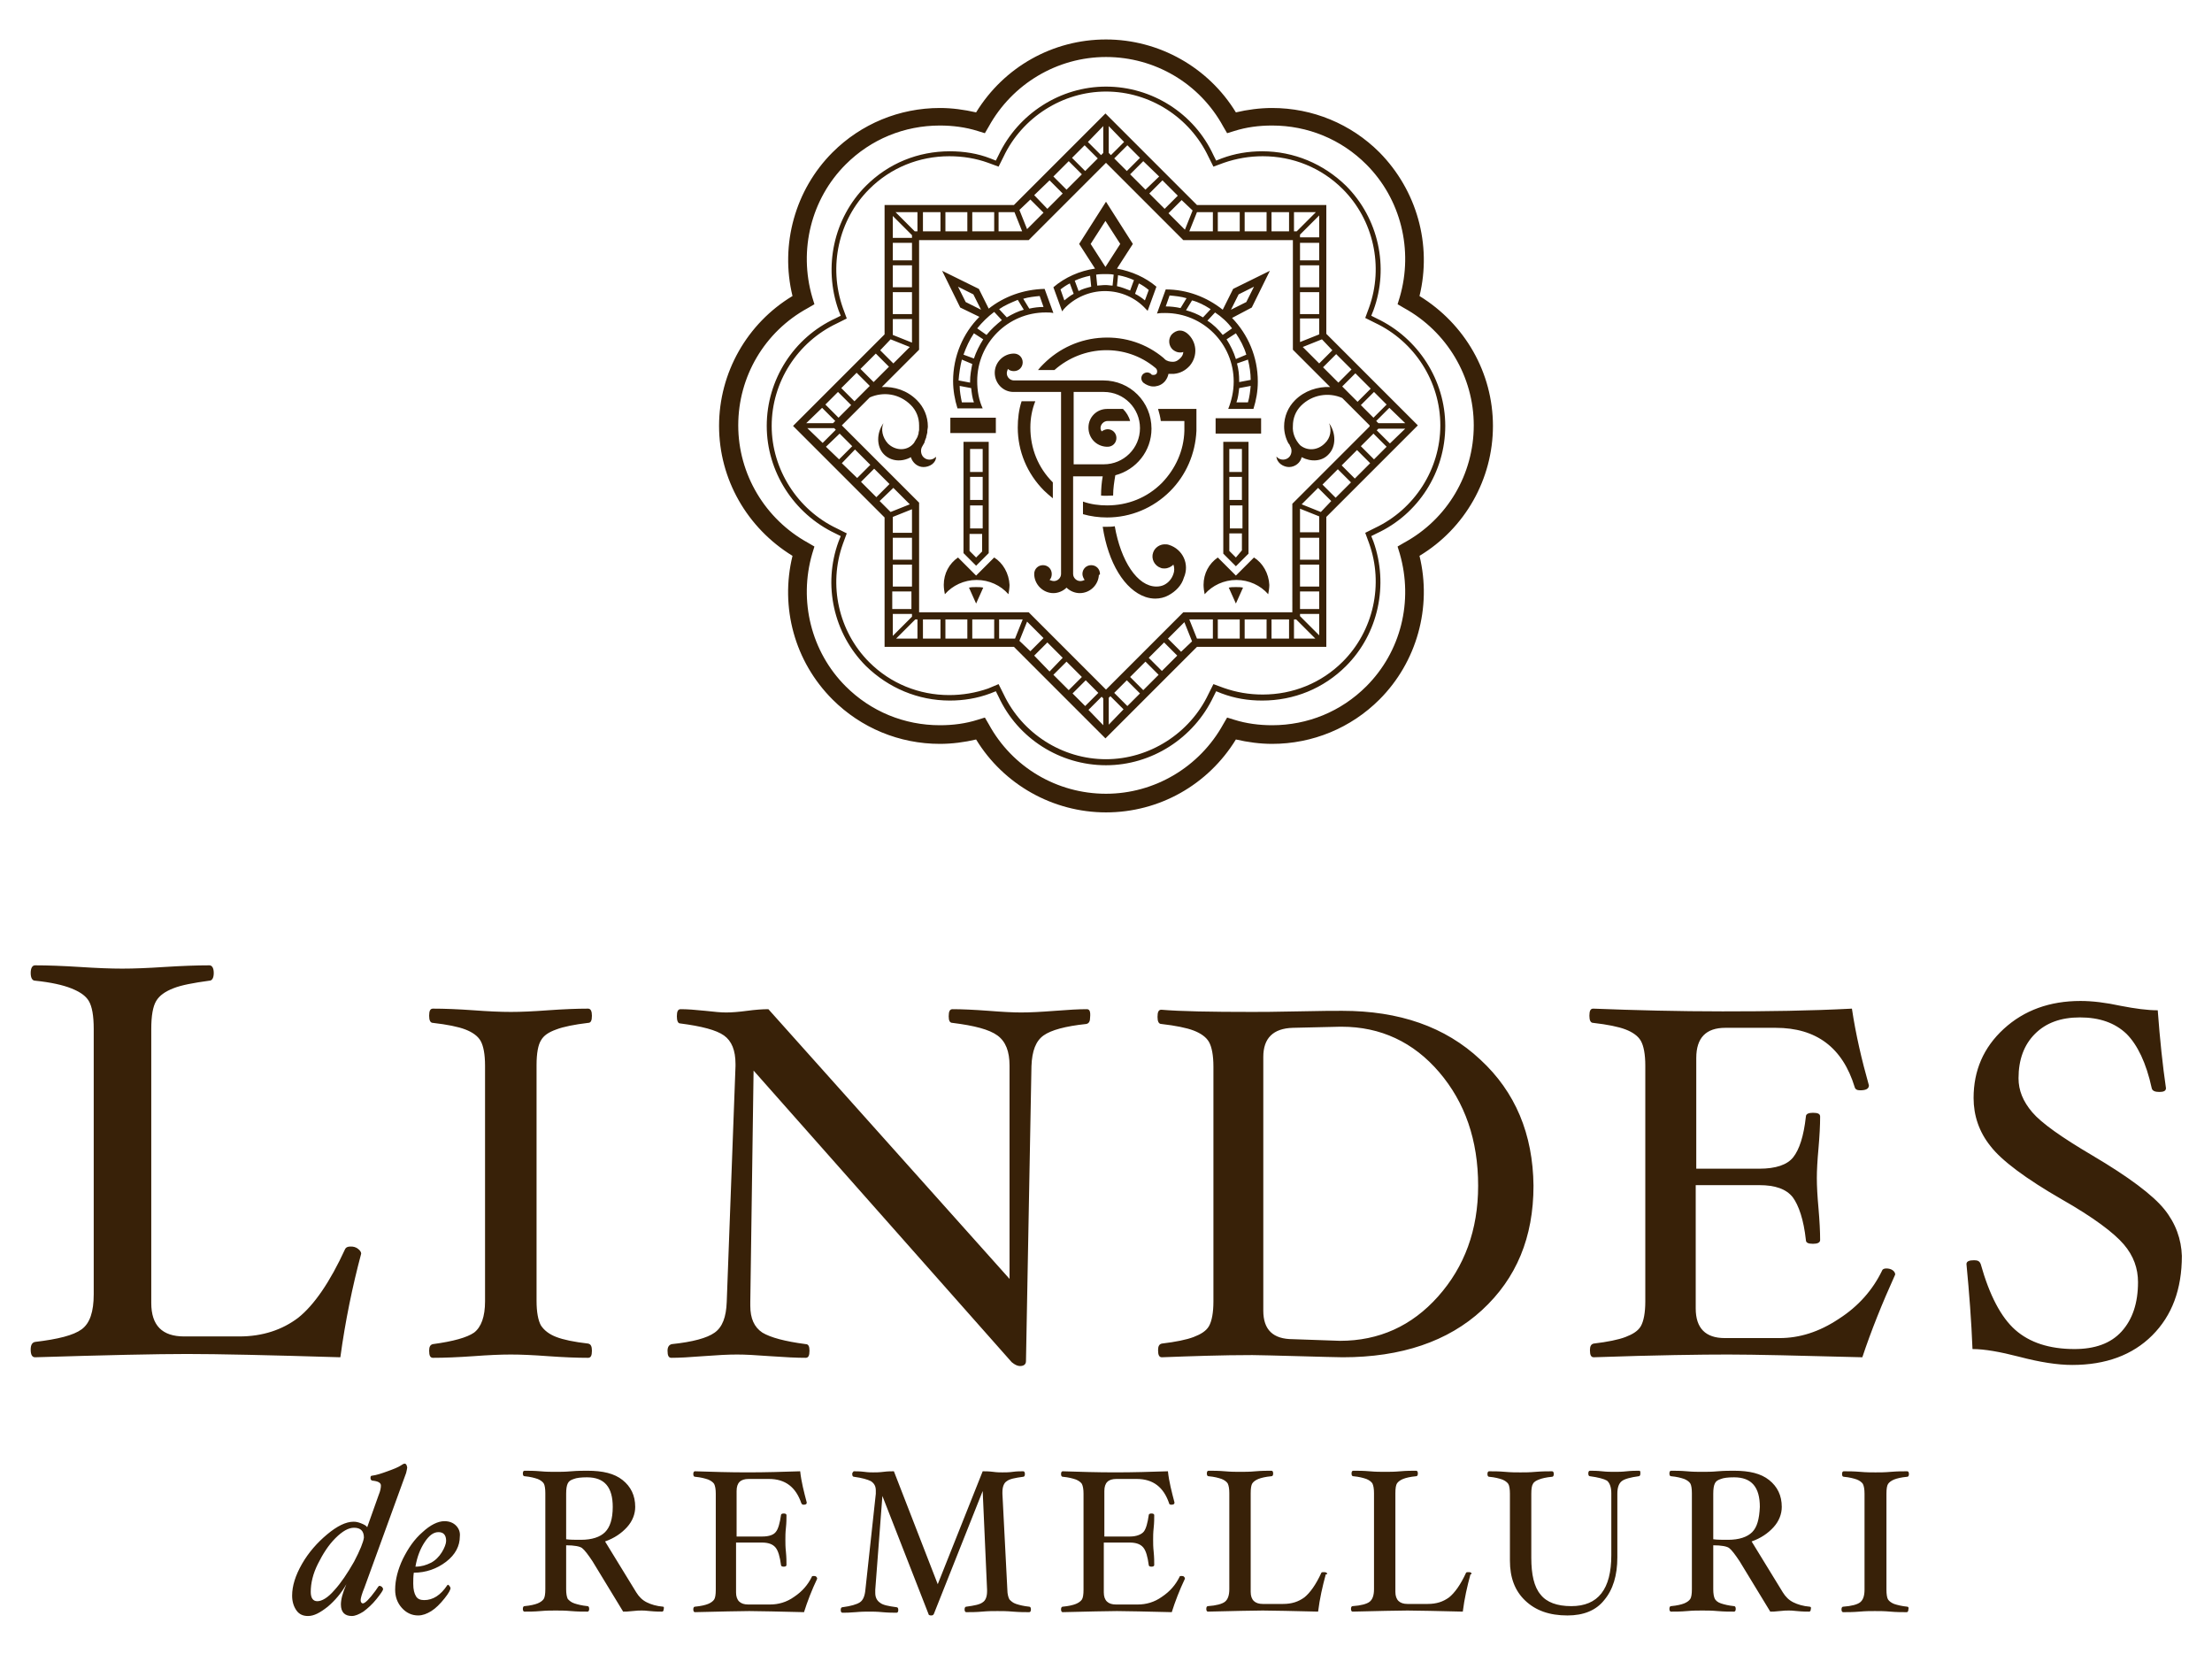
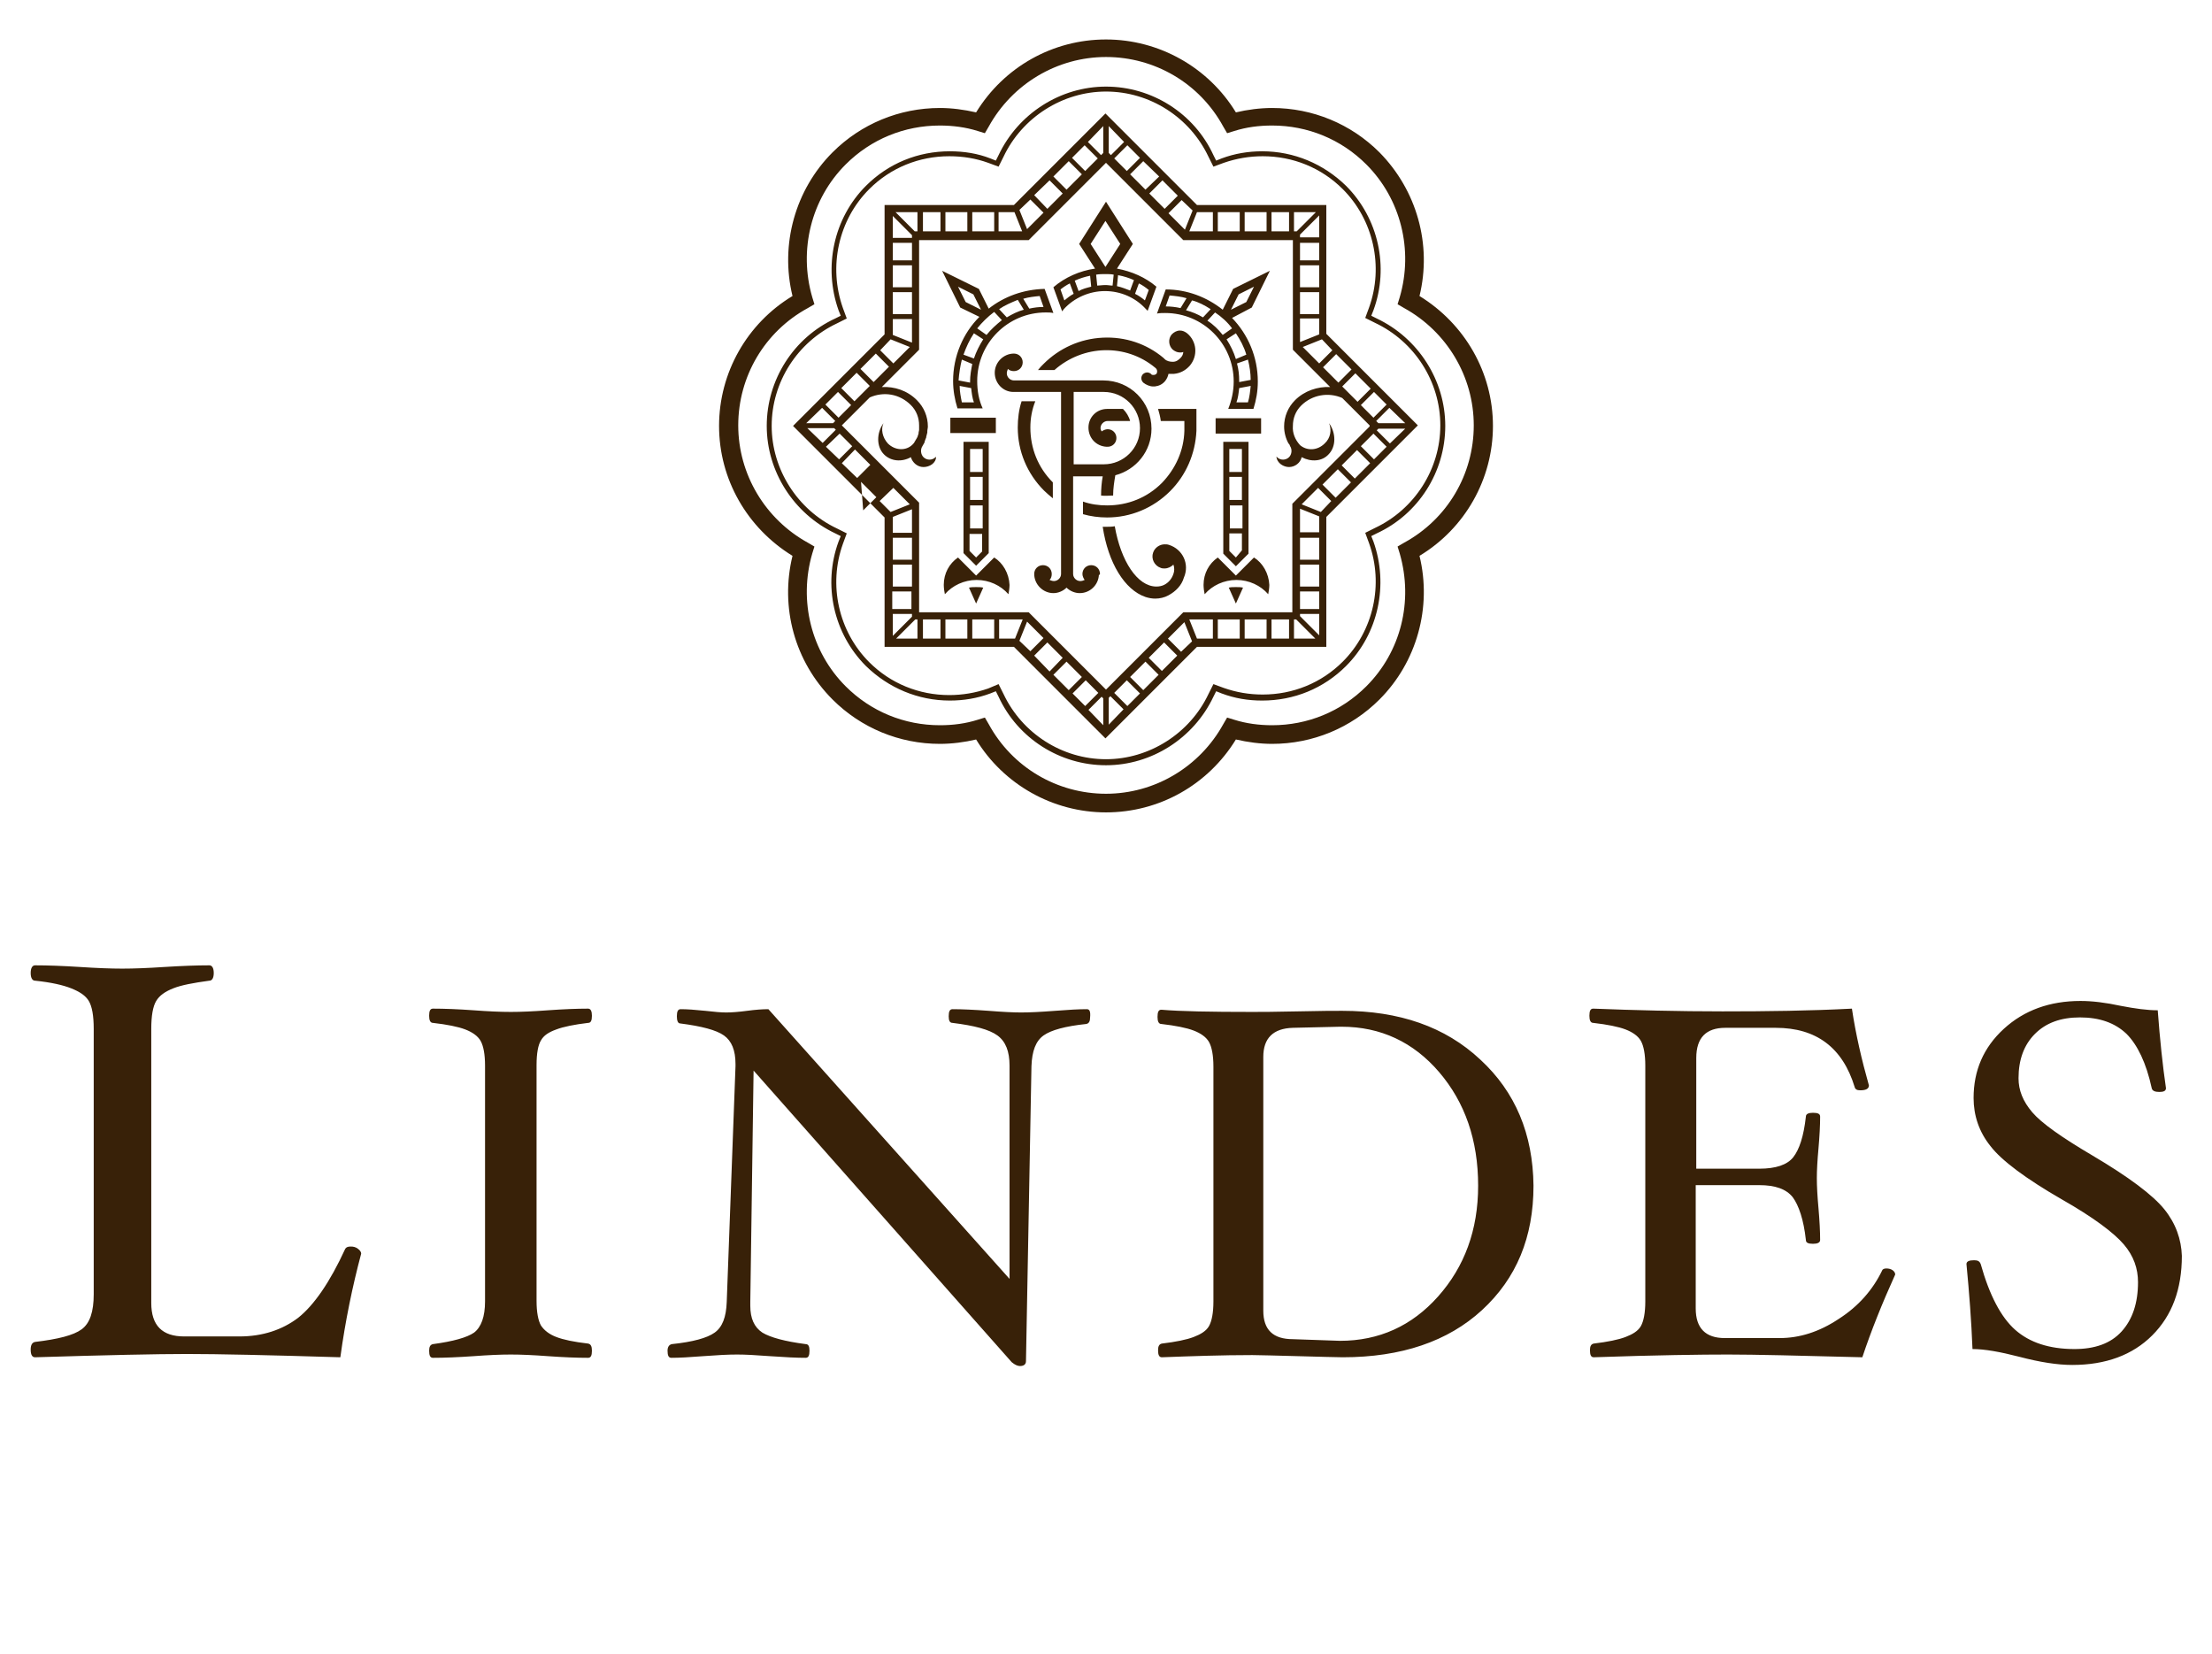
<svg xmlns="http://www.w3.org/2000/svg" version="1.1" id="Layer_1" x="0px" y="0px" viewBox="0 0 403.6 301.7" style="enable-background:new 0 0 403.6 301.7;" xml:space="preserve">
  <style type="text/css">
	.st0{clip-path:url(#SVGID_00000011725583480183513380000007828671363474166668_);}
	.st1{clip-path:url(#SVGID_00000092447099804196753980000016612449361603820166_);}
	.st2{clip-path:url(#SVGID_00000143615956343870692810000013472935411680468922_);}
	.st3{clip-path:url(#SVGID_00000064324228692266455580000006952465055895070129_);}
	.st4{clip-path:url(#SVGID_00000075863759219413477300000007065802412475820686_);}
	.st5{fill:#382108;}
</style>
  <g>
    <g>
      <g>
        <g>
-           <path class="st5" d="M348,293.1c-1-0.1-1.8-0.3-2.4-0.5c-0.5-0.2-0.9-0.5-1.1-0.8s-0.3-1-0.3-1.8v-17.5c0-0.9,0.1-1.5,0.3-1.8      c0.2-0.3,0.6-0.6,1.1-0.8c0.5-0.2,1.3-0.4,2.4-0.5c0.2,0,0.3-0.2,0.3-0.5s-0.1-0.5-0.3-0.5c-0.8,0-1.8,0-3,0.1      c-1.1,0.1-2,0.1-2.8,0.1c-0.8,0-1.7,0-2.8-0.1c-1.2-0.1-2.1-0.1-3-0.1c-0.2,0-0.3,0.2-0.3,0.5s0.1,0.5,0.3,0.5      c1.1,0.1,1.8,0.3,2.4,0.5c0.5,0.2,0.9,0.5,1.1,0.8c0.2,0.4,0.3,1,0.3,1.8v17.5c0,1.2-0.3,1.9-0.8,2.3c-0.5,0.4-1.6,0.7-3.1,0.8      c-0.2,0-0.3,0.2-0.3,0.5c0,0.3,0.1,0.5,0.3,0.5c0.8,0,1.8,0,3-0.1c1.1-0.1,2-0.1,2.8-0.1c0.8,0,1.7,0,2.8,0.1      c1.1,0.1,2.1,0.1,3,0.1c0.2,0,0.3-0.2,0.3-0.5C348.3,293.3,348.2,293.1,348,293.1 M319.7,279.5c-0.9,0.9-2.4,1.4-4.4,1.4      c-1.1,0-2,0-2.7-0.1v-8.3c0-0.9,0.1-1.5,0.3-1.9c0.2-0.4,0.5-0.6,1.1-0.8c0.5-0.2,1.3-0.3,2.4-0.3c3.2,0,4.7,1.8,4.7,5.4      C321,277.1,320.6,278.6,319.7,279.5 M330.2,293.1c-1.2-0.1-2.2-0.4-3-0.8c-0.8-0.4-1.4-1-1.9-1.8l-5.7-9.3c1.7-0.6,3-1.5,4-2.6      c1-1.1,1.5-2.4,1.5-3.7c0-2.1-0.8-3.7-2.3-4.9c-1.5-1.2-3.6-1.7-6.4-1.7c-0.8,0-1.8,0-3,0.1c-1.1,0.1-2,0.1-2.8,0.1      c-0.8,0-1.7,0-2.8-0.1c-1.1-0.1-2.1-0.1-2.9-0.1c-0.2,0-0.3,0.2-0.3,0.5s0.1,0.5,0.3,0.5c1.1,0.1,1.8,0.3,2.4,0.5      c0.5,0.2,0.9,0.5,1.1,0.8s0.3,1,0.3,1.8v17.5c0,0.9-0.1,1.5-0.3,1.8c-0.2,0.3-0.6,0.6-1.1,0.8c-0.5,0.2-1.3,0.4-2.4,0.5      c-0.2,0-0.3,0.2-0.3,0.5c0,0.3,0.1,0.5,0.3,0.5c0.8,0,1.8,0,2.9-0.1c1.1-0.1,2-0.1,2.8-0.1c0.8,0,1.7,0,2.8,0.1      c1.2,0.1,2.1,0.1,3,0.1c0.2,0,0.3-0.2,0.3-0.5c0-0.3-0.1-0.5-0.3-0.5c-1-0.1-1.8-0.3-2.4-0.5s-0.9-0.5-1.1-0.8      c-0.2-0.4-0.3-1-0.3-1.8v-8c1.5,0,2.5,0.2,2.9,0.5c0.5,0.4,1.1,1.2,1.9,2.4l5.6,9.2c0.4,0,0.9,0,1.7-0.1s1.3-0.1,1.7-0.1      c0.2,0,0.7,0,1.5,0.1c1,0.1,1.8,0.1,2.2,0.1c0.2,0,0.3-0.2,0.3-0.5C330.5,293.3,330.4,293.1,330.2,293.1 M299.1,268.3      c-0.6,0-1.4,0-2.3,0.1c-0.9,0.1-1.6,0.1-2.2,0.1s-1.4,0-2.3-0.1c-0.9-0.1-1.7-0.1-2.2-0.1c-0.2,0-0.3,0.2-0.3,0.5      s0.1,0.5,0.3,0.5c1.5,0.2,2.6,0.5,3.1,0.8c0.5,0.4,0.8,1.2,0.8,2.3v11.3c0,6.2-2.4,9.3-7.3,9.3c-2.6,0-4.5-0.7-5.6-2.1      c-1.2-1.4-1.7-3.7-1.7-6.7v-11.7c0-0.9,0.1-1.5,0.3-1.8c0.2-0.4,0.6-0.6,1.1-0.8c0.5-0.2,1.3-0.4,2.4-0.5c0.2,0,0.3-0.2,0.3-0.5      s-0.1-0.5-0.3-0.5c-0.8,0-1.8,0-3,0.1c-1.1,0.1-2,0.1-2.8,0.1c-0.8,0-1.7,0-2.8-0.1c-1.1-0.1-2.1-0.1-2.9-0.1      c-0.2,0-0.3,0.2-0.3,0.5s0.1,0.5,0.3,0.5c1.1,0.1,1.8,0.3,2.4,0.5c0.5,0.2,0.9,0.5,1.1,0.8s0.3,1,0.3,1.8v12.2      c0,3.1,0.9,5.5,2.8,7.3c1.9,1.8,4.4,2.7,7.7,2.7c2.9,0,5.2-0.9,6.7-2.8c1.6-1.9,2.4-4.5,2.4-7.8v-11.6c0-1.2,0.3-1.9,0.8-2.3      c0.5-0.4,1.6-0.7,3.1-0.9c0.2,0,0.3-0.2,0.3-0.5S299.3,268.3,299.1,268.3 M268.4,286.9c-0.1-0.1-0.3-0.1-0.5-0.1      c-0.2,0-0.3,0-0.4,0.1c-1,2.2-2.1,3.7-3.1,4.5c-1.1,0.8-2.3,1.2-3.9,1.2h-3.7c-1.4,0-2.2-0.7-2.2-2.2v-18c0-0.9,0.1-1.5,0.3-1.8      c0.2-0.3,0.6-0.6,1.1-0.8c0.5-0.2,1.3-0.4,2.4-0.5c0.2,0,0.3-0.2,0.3-0.5s-0.1-0.5-0.3-0.5c-0.8,0-1.8,0-2.9,0.1      c-1.1,0.1-2,0.1-2.8,0.1c-0.8,0-1.7,0-2.8-0.1c-1.1-0.1-2.1-0.1-3-0.1c-0.2,0-0.3,0.2-0.3,0.5s0.1,0.5,0.3,0.5      c1.1,0.1,1.8,0.3,2.4,0.5c0.5,0.2,0.9,0.5,1.1,0.8c0.2,0.4,0.3,1,0.3,1.8v17.5c0,1.2-0.3,1.9-0.8,2.3c-0.5,0.4-1.6,0.7-3.1,0.8      c-0.2,0-0.3,0.2-0.3,0.5c0,0.3,0.1,0.5,0.3,0.5c4.7-0.1,8-0.2,10-0.2c2,0,5.4,0.1,10.1,0.2c0.3-2.4,0.8-4.6,1.4-6.8      C268.6,287.2,268.5,287,268.4,286.9 M242,286.9c-0.1-0.1-0.3-0.1-0.5-0.1c-0.2,0-0.3,0-0.4,0.1c-1,2.2-2.1,3.7-3.1,4.5      c-1.1,0.8-2.3,1.2-3.9,1.2h-3.7c-1.4,0-2.2-0.7-2.2-2.2v-18c0-0.9,0.1-1.5,0.3-1.8c0.2-0.3,0.6-0.6,1.1-0.8      c0.5-0.2,1.3-0.4,2.4-0.5c0.2,0,0.3-0.2,0.3-0.5s-0.1-0.5-0.3-0.5c-0.8,0-1.8,0-2.9,0.1c-1.1,0.1-2,0.1-2.8,0.1s-1.7,0-2.8-0.1      c-1.2-0.1-2.1-0.1-3-0.1c-0.2,0-0.3,0.2-0.3,0.5s0.1,0.5,0.3,0.5c1.1,0.1,1.8,0.3,2.4,0.5c0.5,0.2,0.9,0.5,1.1,0.8      c0.2,0.4,0.3,1,0.3,1.8v17.5c0,1.2-0.3,1.9-0.8,2.3c-0.5,0.4-1.6,0.7-3.1,0.8c-0.2,0-0.3,0.2-0.3,0.5c0,0.3,0.1,0.5,0.3,0.5      c4.7-0.1,8-0.2,10-0.2c2,0,5.4,0.1,10.1,0.2c0.3-2.4,0.8-4.6,1.4-6.8C242.3,287.2,242.2,287,242,286.9 M216,287.6      c-0.1-0.1-0.3-0.1-0.5-0.1c-0.2,0-0.3,0.1-0.3,0.2c-0.7,1.4-1.7,2.6-3.2,3.6c-1.4,1-2.9,1.4-4.4,1.4h-4c-1.4,0-2.2-0.7-2.2-2.2      v-9.1h4.7c1.2,0,2,0.3,2.5,0.9c0.5,0.6,0.8,1.7,1,3.2c0,0.2,0.2,0.3,0.5,0.3s0.5-0.1,0.5-0.3c0-0.6,0-1.4-0.1-2.4      c-0.1-0.9-0.1-1.6-0.1-2.2c0-0.6,0-1.3,0.1-2.2c0.1-0.9,0.1-1.7,0.1-2.3c0-0.2-0.2-0.3-0.5-0.3s-0.5,0.1-0.5,0.3      c-0.2,1.4-0.5,2.5-0.9,3s-1.3,0.9-2.5,0.9h-4.7v-8.3c0-1.5,0.7-2.2,2.2-2.2h3.7c3,0,4.9,1.5,5.9,4.4c0,0.2,0.2,0.3,0.4,0.3      c0.4,0,0.6-0.1,0.6-0.4c-0.5-1.9-1-3.8-1.2-5.7c-3.1,0.1-6.3,0.2-9.6,0.2c-3.3,0-6.5-0.1-9.6-0.2c-0.2,0-0.3,0.2-0.3,0.5      s0.1,0.5,0.3,0.5c1.1,0.1,1.8,0.3,2.4,0.5c0.5,0.2,0.9,0.5,1.1,0.8c0.2,0.4,0.3,1,0.3,1.8v17.5c0,0.9-0.1,1.5-0.3,1.8      c-0.2,0.3-0.6,0.6-1.1,0.8c-0.5,0.2-1.3,0.4-2.4,0.5c-0.2,0-0.3,0.2-0.3,0.5c0,0.3,0.1,0.5,0.3,0.5c4.7-0.1,8-0.2,9.9-0.2      c2,0,5.3,0.1,10,0.2c0.6-1.9,1.4-4,2.4-6.1C216.2,287.8,216.1,287.7,216,287.6 M187.8,293.1c-1-0.1-1.8-0.3-2.4-0.5      c-0.6-0.2-0.9-0.5-1.2-0.8c-0.2-0.3-0.4-1-0.4-1.8l-0.9-17.5v-0.3c0-1,0.3-1.7,0.8-2c0.5-0.4,1.5-0.6,3-0.8      c0.2,0,0.3-0.2,0.3-0.5s-0.1-0.5-0.3-0.5c-0.5,0-1.2,0-1.9,0.1c-0.7,0.1-1.4,0.1-1.9,0.1c-0.4,0-1,0-1.7-0.1      c-0.8-0.1-1.4-0.1-1.9-0.1l-8.2,20.6l-8-20.6c-0.5,0-1.1,0-1.9,0.1c-0.8,0.1-1.4,0.1-1.9,0.1c-0.3,0-0.9,0-1.6-0.1      c-0.8-0.1-1.5-0.1-1.9-0.1c-0.1,0-0.1,0.1-0.2,0.2c-0.1,0.1-0.1,0.2-0.1,0.3c0,0.3,0.1,0.5,0.3,0.5c1.5,0.2,2.5,0.5,3.1,0.8      c0.6,0.4,0.9,0.9,0.9,1.7c0,0.2,0,0.4,0,0.6l-1.9,17.5c-0.1,1.1-0.4,1.9-1,2.3c-0.6,0.4-1.7,0.7-3.2,0.9c-0.2,0-0.3,0.2-0.3,0.5      c0,0.3,0.1,0.5,0.3,0.5c0.6,0,1.3,0,2.4-0.1c1.1-0.1,1.9-0.1,2.5-0.1c0.6,0,1.4,0,2.4,0.1c1.1,0.1,2,0.1,2.6,0.1      c0.2,0,0.3-0.2,0.3-0.5c0-0.3-0.1-0.5-0.3-0.5c-1.5-0.2-2.5-0.4-3-0.8c-0.6-0.4-0.9-1-0.9-1.8c0-0.2,0-0.3,0-0.6l1.3-17.1      l8.4,21.5c0,0.2,0.2,0.3,0.5,0.3c0.3,0,0.4-0.1,0.5-0.3l8.9-22.4l0.8,18v0.3c0,1-0.3,1.7-0.8,2c-0.5,0.4-1.5,0.6-3,0.8      c-0.2,0-0.3,0.2-0.3,0.5c0,0.3,0.1,0.5,0.3,0.5c0.8,0,1.8,0,2.9-0.1c1.1-0.1,2-0.1,2.8-0.1c0.8,0,1.7,0,2.8,0.1      c1.2,0.1,2.2,0.1,3,0.1c0.2,0,0.3-0.2,0.3-0.5C188.1,293.3,188,293.1,187.8,293.1 M148.9,287.6c-0.1-0.1-0.3-0.1-0.5-0.1      c-0.2,0-0.3,0.1-0.3,0.2c-0.7,1.4-1.7,2.6-3.2,3.6c-1.4,1-2.9,1.4-4.4,1.4h-4c-1.4,0-2.2-0.7-2.2-2.2v-9.1h4.7      c1.2,0,2,0.3,2.5,0.9c0.5,0.6,0.8,1.7,1,3.2c0,0.2,0.2,0.3,0.5,0.3c0.3,0,0.5-0.1,0.5-0.3c0-0.6,0-1.4-0.1-2.4      c-0.1-0.9-0.1-1.6-0.1-2.2c0-0.6,0-1.3,0.1-2.2c0.1-0.9,0.1-1.7,0.1-2.3c0-0.2-0.2-0.3-0.5-0.3c-0.3,0-0.5,0.1-0.5,0.3      c-0.2,1.4-0.5,2.5-0.9,3c-0.4,0.6-1.3,0.9-2.5,0.9h-4.7v-8.3c0-1.5,0.7-2.2,2.2-2.2h3.7c3,0,4.9,1.5,5.9,4.4      c0.1,0.2,0.2,0.3,0.4,0.3c0.4,0,0.6-0.1,0.6-0.4c-0.5-1.9-1-3.8-1.2-5.7c-3.1,0.1-6.3,0.2-9.6,0.2c-3.3,0-6.5-0.1-9.6-0.2      c-0.2,0-0.3,0.2-0.3,0.5s0.1,0.5,0.3,0.5c1.1,0.1,1.8,0.3,2.4,0.5c0.5,0.2,0.9,0.5,1.1,0.8c0.2,0.4,0.3,1,0.3,1.8v17.5      c0,0.9-0.1,1.5-0.3,1.8c-0.2,0.3-0.6,0.6-1.1,0.8c-0.5,0.2-1.3,0.4-2.4,0.5c-0.2,0-0.3,0.2-0.3,0.5c0,0.3,0.1,0.5,0.3,0.5      c4.7-0.1,8-0.2,9.9-0.2c2,0,5.3,0.1,10,0.2c0.6-1.9,1.4-4,2.4-6.1C149.1,287.8,149,287.7,148.9,287.6 M110.4,279.5      c-0.9,0.9-2.4,1.4-4.4,1.4c-1.1,0-2,0-2.7-0.1v-8.3c0-0.9,0.1-1.5,0.3-1.9c0.2-0.4,0.5-0.6,1.1-0.8c0.5-0.2,1.3-0.3,2.4-0.3      c3.2,0,4.7,1.8,4.7,5.4C111.8,277.1,111.3,278.6,110.4,279.5 M121,293.1c-1.2-0.1-2.2-0.4-3-0.8c-0.8-0.4-1.4-1-1.9-1.8      l-5.7-9.3c1.7-0.6,3-1.5,4-2.6c1-1.1,1.5-2.4,1.5-3.7c0-2.1-0.8-3.7-2.3-4.9c-1.5-1.2-3.6-1.7-6.4-1.7c-0.8,0-1.8,0-3,0.1      c-1.1,0.1-2,0.1-2.8,0.1c-0.8,0-1.7,0-2.8-0.1c-1.1-0.1-2.1-0.1-2.9-0.1c-0.2,0-0.3,0.2-0.3,0.5s0.1,0.5,0.3,0.5      c1.1,0.1,1.8,0.3,2.4,0.5c0.5,0.2,0.9,0.5,1.1,0.8s0.3,1,0.3,1.8v17.5c0,0.9-0.1,1.5-0.3,1.8c-0.2,0.3-0.6,0.6-1.1,0.8      c-0.5,0.2-1.3,0.4-2.4,0.5c-0.2,0-0.3,0.2-0.3,0.5c0,0.3,0.1,0.5,0.3,0.5c0.8,0,1.8,0,2.9-0.1c1.1-0.1,2-0.1,2.8-0.1      c0.8,0,1.7,0,2.8,0.1c1.2,0.1,2.1,0.1,3,0.1c0.2,0,0.3-0.2,0.3-0.5c0-0.3-0.1-0.5-0.3-0.5c-1-0.1-1.8-0.3-2.4-0.5      c-0.6-0.2-0.9-0.5-1.2-0.8c-0.2-0.4-0.3-1-0.3-1.8v-8c1.5,0,2.5,0.2,2.9,0.5c0.5,0.4,1.1,1.2,1.9,2.4l5.6,9.2      c0.4,0,0.9,0,1.7-0.1c0.8-0.1,1.3-0.1,1.7-0.1c0.2,0,0.7,0,1.5,0.1c1,0.1,1.8,0.1,2.2,0.1c0.2,0,0.3-0.2,0.3-0.5      C121.2,293.3,121.1,293.1,121,293.1 M80.6,283.2c-0.5,0.8-1.2,1.5-2,1.9s-1.7,0.7-2.8,0.7c0.3-1.8,0.9-3.3,1.7-4.5      s1.6-1.8,2.5-1.8c0.9,0,1.4,0.5,1.4,1.6C81.4,281.6,81.1,282.4,80.6,283.2 M83.2,278.3c-0.5-0.5-1.2-0.8-2.1-0.8      c-1.2,0-2.6,0.7-4,2c-1.5,1.3-2.6,2.9-3.6,4.9c-0.9,1.9-1.4,3.8-1.4,5.6c0,1.3,0.4,2.4,1.2,3.3c0.8,0.9,1.8,1.4,3,1.4      c0.8,0,1.6-0.3,2.4-0.8c0.8-0.5,1.6-1.3,2.4-2.3s1.1-1.6,1.1-1.9c0-0.1-0.1-0.2-0.2-0.4c-0.1-0.1-0.2-0.2-0.3-0.2l-0.1,0.1      c-1.2,1.8-2.6,2.7-4.2,2.7c-0.7,0-1.2-0.2-1.5-0.7c-0.3-0.5-0.5-1.2-0.5-2.3c0-0.6,0-1.3,0.1-2c2.2,0,4.2-0.7,5.9-2      s2.5-2.9,2.5-4.6C84,279.5,83.7,278.8,83.2,278.3 M64.6,284.9c-1.2,2.1-2.4,3.9-3.6,5.2c-1.2,1.4-2.3,2-3.1,2      c-0.8,0-1.2-0.6-1.2-1.7c0-1.6,0.4-3.3,1.3-5.1s1.9-3.4,3.2-4.7c1.3-1.3,2.4-1.9,3.4-1.9c1.2,0,1.8,0.6,1.8,1.8      C66.3,281.3,65.7,282.8,64.6,284.9 M73.8,267c-0.1,0-0.3,0.1-0.6,0.3c-0.6,0.4-1.4,0.7-2.5,1.1c-1.1,0.4-2,0.7-2.8,0.8      c-0.2,0-0.3,0.1-0.3,0.4c0,0.3,0.1,0.4,0.3,0.5c1.1,0.1,1.6,0.4,1.6,0.9c0,0.4-0.1,1-0.4,1.7l-2.1,5.9c-0.2-0.3-0.6-0.5-1.1-0.7      c-0.5-0.2-0.9-0.3-1.4-0.3c-1.4,0-3,0.8-4.8,2.3c-1.8,1.5-3.4,3.3-4.6,5.4s-1.8,4-1.8,5.8c0,1.1,0.3,2,0.8,2.7      c0.5,0.7,1.2,1,2.1,1c1.1,0,2.2-0.6,3.6-1.7c1.3-1.1,2.5-2.5,3.4-4.1c-0.7,1.6-1,2.8-1,3.7c0,1.4,0.7,2.1,2,2.1      c0.6,0,1.3-0.3,2.1-0.8c0.8-0.6,1.6-1.3,2.4-2.3c0.8-1,1.2-1.6,1.2-1.8c0-0.1-0.1-0.3-0.2-0.4c-0.1-0.1-0.3-0.2-0.5-0.2      c-0.1,0-0.3,0.3-0.7,0.9c-1.1,1.5-1.9,2.3-2.3,2.3c-0.2,0-0.4-0.2-0.4-0.6c0-0.3,0.2-1.1,0.7-2.3l7.6-20.9      c0.1-0.5,0.2-0.8,0.2-1C74.2,267.1,74,267,73.8,267" />
-         </g>
+           </g>
      </g>
      <g>
        <g>
          <path class="st5" d="M394.9,220.6c-2.1-2.6-6.5-5.9-13.1-9.8c-5.6-3.3-9.3-5.9-11-7.9c-1.7-2-2.5-4-2.5-6.2c0-3.4,1-6.1,3-8.1      c2-2,4.7-3,8.2-3c3.6,0,6.4,1,8.5,3c2,2,3.6,5.3,4.6,9.9c0.1,0.5,0.6,0.7,1.4,0.7c0.8,0,1.2-0.2,1.2-0.7      c-0.6-4.1-1.1-8.8-1.5-14.2c-1.9,0-4.1-0.3-6.7-0.8c-2.8-0.6-5.2-0.9-7.4-0.9c-5.6,0-10.3,1.7-14,5.1c-3.7,3.4-5.5,7.6-5.5,12.6      c0,3.2,1,6.2,3.1,8.8c2,2.6,6.4,5.9,13,9.7c5.8,3.3,9.5,6.1,11.3,8.2c1.8,2.1,2.6,4.4,2.6,6.9c0,3.8-1,6.8-3,9s-4.9,3.2-8.6,3.2      c-4.6,0-8.2-1.2-10.8-3.5c-2.6-2.3-4.7-6.3-6.3-12c-0.2-0.5-0.5-0.7-1.2-0.7c-0.9,0-1.4,0.2-1.4,0.7c0.5,5.2,0.9,10.4,1.1,15.5      c2.2,0,5,0.5,8.5,1.4c3.8,1,7,1.5,9.7,1.5c6.1,0,11-1.8,14.6-5.4c3.6-3.6,5.4-8.4,5.4-14.5C398,226.1,397,223.2,394.9,220.6       M345.3,231.7c-0.3-0.2-0.7-0.3-1.1-0.3c-0.4,0-0.7,0.1-0.8,0.4c-1.7,3.5-4.3,6.5-7.9,8.8c-3.6,2.4-7.2,3.5-10.8,3.5h-10      c-3.5,0-5.3-1.8-5.3-5.4v-22.5H321c2.9,0,4.9,0.7,6.1,2.2c1.1,1.5,2,4.1,2.4,7.8c0,0.5,0.4,0.7,1.3,0.7c0.8,0,1.3-0.2,1.3-0.7      c0-1.5-0.1-3.5-0.3-5.8c-0.2-2.2-0.3-4-0.3-5.5c0-1.4,0.1-3.2,0.3-5.4c0.2-2.3,0.3-4.2,0.3-5.8c0-0.5-0.4-0.7-1.3-0.7      c-0.8,0-1.3,0.2-1.3,0.7c-0.4,3.6-1.2,6-2.3,7.4c-1.1,1.4-3.2,2.1-6.2,2.1h-11.5V193c0-3.7,1.8-5.5,5.3-5.5h9.2      c7.4,0,12.2,3.6,14.4,10.8c0.1,0.4,0.4,0.6,1,0.6c1.1,0,1.6-0.3,1.6-0.9c-1.3-4.6-2.4-9.3-3.1-14c-7.6,0.4-15.5,0.5-23.6,0.5      c-8,0-15.9-0.2-23.6-0.5c-0.5,0-0.7,0.4-0.7,1.3c0,0.8,0.2,1.3,0.7,1.3c2.6,0.3,4.6,0.7,5.9,1.2c1.3,0.5,2.3,1.2,2.8,2.1      c0.5,0.9,0.8,2.4,0.8,4.5v43c0,2.1-0.3,3.6-0.8,4.5c-0.5,0.9-1.5,1.5-2.8,2c-1.3,0.5-3.3,0.9-5.8,1.2c-0.5,0.1-0.7,0.5-0.7,1.2      c0,0.9,0.2,1.3,0.7,1.3c11.5-0.4,19.7-0.5,24.5-0.5c4.9,0,13,0.2,24.5,0.5c1.6-4.8,3.6-9.8,6-15.1      C345.8,232.2,345.6,231.9,345.3,231.7 M262.4,236.5c-4.8,5.4-10.8,8.1-17.9,8.1l-8.6-0.3c-3.6,0-5.4-1.7-5.4-5.2v-46.3      c0-3.4,1.8-5.2,5.4-5.3l8.6-0.2h0.3c7.1,0,13.1,2.8,17.8,8.3c4.7,5.5,7.1,12.4,7.1,20.7C269.7,224.4,267.2,231.1,262.4,236.5       M270.1,193.3c-6.4-6-14.8-8.9-25.2-8.9c-1.3,0-4,0-8.1,0.1c-4.2,0.1-7,0.1-8.4,0.1c-7.5,0-13-0.1-16.5-0.4      c-0.5,0-0.7,0.4-0.7,1.3c0,0.8,0.2,1.3,0.7,1.3c2.6,0.3,4.6,0.7,5.9,1.2c1.3,0.5,2.3,1.2,2.8,2.1c0.5,0.9,0.8,2.4,0.8,4.5v42.8      c0,2.1-0.3,3.6-0.8,4.5c-0.5,0.9-1.5,1.5-2.8,2c-1.3,0.5-3.3,0.9-5.8,1.2c-0.5,0.1-0.7,0.5-0.7,1.2c0,0.9,0.2,1.3,0.7,1.3      c5.4-0.2,10.9-0.4,16.5-0.4c1.4,0,4.2,0.1,8.4,0.2c4.1,0.1,6.8,0.2,8.1,0.2c10.7,0,19.2-2.9,25.4-8.6c6.3-5.8,9.4-13.3,9.4-22.7      C279.7,206.9,276.5,199.2,270.1,193.3 M198.3,184.1c-1.4,0-3.3,0.1-5.8,0.3c-2.6,0.2-4.6,0.3-6.2,0.3c-1.4,0-3.4-0.1-5.9-0.3      c-2.7-0.2-4.9-0.3-6.6-0.3c-0.5,0-0.7,0.4-0.7,1.3c0,0.8,0.2,1.2,0.7,1.2c4,0.5,6.7,1.2,8.2,2.3c1.5,1.1,2.2,2.9,2.2,5.5v38.9      l-44-49.2c-1.1,0-2.4,0.1-3.9,0.3c-1.5,0.2-2.8,0.3-3.8,0.3c-0.9,0-2.1-0.1-3.8-0.3c-1.9-0.2-3.4-0.3-4.5-0.3      c-0.5,0-0.7,0.4-0.7,1.3c0,0.8,0.2,1.3,0.6,1.3c3.9,0.5,6.6,1.2,8,2.2c1.4,1,2.1,2.7,2.1,5.2v0.4l-1.6,43      c-0.1,2.8-0.8,4.6-2.2,5.6c-1.4,1-4,1.7-7.8,2.1c-0.5,0.1-0.8,0.5-0.8,1.2c0,0.9,0.2,1.3,0.7,1.3c1.4,0,3.3-0.1,5.8-0.3      c2.6-0.2,4.6-0.3,6.2-0.3c1.4,0,3.4,0.1,6,0.3c2.8,0.2,4.9,0.3,6.5,0.3c0.5,0,0.7-0.4,0.7-1.3c0-0.8-0.2-1.2-0.7-1.2      c-3.8-0.5-6.4-1.2-7.9-2.1c-1.5-1-2.2-2.6-2.2-4.9c0-0.2,0-0.4,0-0.7l0.6-42.2l47.1,53.2c0.6,0.5,1.1,0.7,1.5,0.7      c0.7,0,1.1-0.3,1.1-0.9l1-53.8c0.1-2.8,0.8-4.6,2.2-5.6c1.4-1,4-1.7,7.8-2.1c0.5-0.1,0.7-0.5,0.7-1.2      C199,184.5,198.8,184.1,198.3,184.1 M107.3,245.1c-2.6-0.3-4.5-0.7-5.8-1.2c-1.3-0.5-2.2-1.2-2.8-2.1c-0.5-0.9-0.8-2.4-0.8-4.5      v-43c0-2.2,0.3-3.7,0.8-4.5c0.5-0.9,1.4-1.5,2.8-2c1.3-0.5,3.3-0.9,5.8-1.2c0.5,0,0.7-0.4,0.7-1.3c0-0.8-0.2-1.3-0.7-1.3      c-2,0-4.5,0.1-7.3,0.3c-2.7,0.2-4.9,0.3-6.8,0.3c-1.9,0-4.1-0.1-6.8-0.3c-2.8-0.2-5.3-0.3-7.4-0.3c-0.5,0-0.7,0.4-0.7,1.3      c0,0.8,0.2,1.3,0.7,1.3c2.6,0.3,4.6,0.7,5.9,1.2c1.3,0.5,2.3,1.2,2.8,2.1c0.5,0.9,0.8,2.4,0.8,4.5v43c0,2.8-0.7,4.7-2,5.7      c-1.3,0.9-3.8,1.6-7.5,2.1c-0.5,0.1-0.7,0.5-0.7,1.2c0,0.9,0.2,1.3,0.7,1.3c2.1,0,4.5-0.1,7.4-0.3c2.7-0.2,4.9-0.3,6.8-0.3      c1.9,0,4.1,0.1,6.8,0.3c2.8,0.2,5.2,0.3,7.3,0.3c0.5,0,0.7-0.4,0.7-1.3C108,245.6,107.8,245.2,107.3,245.1 M65.3,227.8      c-0.4-0.3-0.8-0.4-1.3-0.4c-0.5,0-0.8,0.1-1,0.4c-2.8,6.1-5.7,10.3-8.6,12.6c-2.9,2.2-6.5,3.4-10.7,3.4H33.6c-4,0-6-2-6-6.1v-50      c0-2.4,0.3-4.1,0.9-5.1c0.6-1,1.6-1.7,3.1-2.3c1.5-0.6,3.7-1,6.6-1.4c0.5,0,0.8-0.5,0.8-1.4c0-0.9-0.3-1.4-0.8-1.4      c-2.3,0-5,0.1-8.2,0.3c-3,0.2-5.6,0.3-7.7,0.3s-4.7-0.1-7.7-0.3c-3.2-0.2-5.9-0.3-8.2-0.3c-0.5,0-0.8,0.5-0.8,1.4      c0,0.9,0.3,1.4,0.8,1.4c2.9,0.3,5.1,0.8,6.6,1.4c1.5,0.6,2.6,1.3,3.2,2.3c0.6,1,0.9,2.7,0.9,5.1v48.4c0,3.2-0.7,5.3-2.2,6.4      c-1.5,1.1-4.3,1.8-8.5,2.3c-0.5,0.1-0.8,0.5-0.8,1.4c0,1,0.3,1.4,0.8,1.4c13-0.4,22.2-0.6,27.7-0.6c5.6,0,14.9,0.2,28,0.6      c0.9-6.6,2.2-12.9,3.8-18.9C65.9,228.4,65.7,228.1,65.3,227.8" />
        </g>
      </g>
      <g>
        <g>
-           <path class="st5" d="M201.9,81.5c0.1,0,0.1,0,0.2,0h0c0.9,0,1.6-0.7,1.6-1.6s-0.7-1.6-1.6-1.6c-0.4,0-0.8,0.2-1.1,0.4      c-0.1-0.2-0.2-0.4-0.2-0.6c0-0.7,0.6-1.3,1.3-1.3h4.1c-0.2-0.8-0.7-1.6-1.3-2.2H202c-1.9,0-3.4,1.5-3.4,3.4      C198.6,79.9,200,81.4,201.9,81.5 M211.3,74.6c0.2,0.7,0.4,1.4,0.5,2.2h4.3v1.8c-0.1,3.6-1.6,6.9-4.1,9.5      c-2.7,2.7-6.2,4.1-10,4.1c-1.5,0-3-0.2-4.4-0.7v2.3c1.4,0.4,2.9,0.6,4.4,0.6c4.3,0,8.4-1.7,11.5-4.8c2.9-2.9,4.6-6.8,4.8-11v-4      H211.3z M186.4,73.2c-0.5,1.5-0.7,3.2-0.7,4.8c0,4.3,1.7,8.4,4.8,11.5c0.5,0.5,1,0.9,1.6,1.4V88c0,0,0,0,0,0      c-2.7-2.7-4.1-6.2-4.1-10c0-1.7,0.3-3.3,0.9-4.8H186.4z M201.4,71.5c3.7,0,6.6,3,6.6,6.6c0,3.7-3,6.6-6.6,6.6h-5.5V71.5H201.4z       M200.7,104.7c0-0.9-0.7-1.6-1.6-1.6c-0.9,0-1.6,0.7-1.6,1.6c0,0.4,0.2,0.8,0.4,1.1c-0.2,0.1-0.5,0.2-0.8,0.2      c-0.7,0-1.3-0.6-1.3-1.3V86.9h5.4c-0.2,1.1-0.3,2.3-0.3,3.5c0.7,0.1,1.5,0,2.2,0c0-1.3,0.2-2.5,0.4-3.7c3.8-1,6.6-4.4,6.6-8.5      c0-4.9-3.9-8.8-8.8-8.8h-16.3c-0.7,0-1.3-0.6-1.3-1.3c0-0.3,0.1-0.5,0.2-0.8c0.3,0.3,0.7,0.4,1.1,0.4c0.9,0,1.6-0.7,1.6-1.6      c0-0.9-0.7-1.6-1.6-1.6c-1.9,0-3.5,1.6-3.5,3.5c0,1.9,1.5,3.5,3.4,3.5v0h8.7v33.2c0,0.7-0.6,1.3-1.3,1.3c-0.3,0-0.5-0.1-0.8-0.2      c0.3-0.3,0.4-0.7,0.4-1.1c0-0.9-0.7-1.6-1.6-1.6c-0.9,0-1.6,0.7-1.6,1.6h0c0,1.9,1.6,3.5,3.5,3.5c0.9,0,1.8-0.4,2.4-1      c0.6,0.6,1.5,1,2.4,1c1.9,0,3.4-1.5,3.5-3.3C200.7,104.8,200.7,104.8,200.7,104.7L200.7,104.7L200.7,104.7z M213.3,99.4      L213.3,99.4C213.3,99.4,213.3,99.4,213.3,99.4c-0.3-0.1-0.5-0.1-0.8-0.1c-0.9,0-1.8,0.6-2.1,1.5c-0.4,1.1,0.2,2.4,1.4,2.8      c0.2,0.1,0.5,0.1,0.7,0.1c0.6,0,1.2-0.3,1.6-0.7c0.2,0.5,0.2,1.2,0,1.7c-0.3,0.9-0.9,1.6-1.7,2c-0.4,0.2-0.9,0.3-1.4,0.3v0      c-3.5,0-6.5-4.7-7.6-11c-0.5,0.1-1.1,0.1-1.6,0.1c-0.2,0-0.4,0-0.6,0c1,6.6,4,11.5,7.8,12.8l0,0c0.6,0.2,1.2,0.3,1.8,0.3      c0.8,0,1.7-0.2,2.4-0.6c1.3-0.7,2.4-1.8,2.8-3.2C217.1,102.9,215.8,100.2,213.3,99.4 M210.8,67.1      C210.9,67.1,210.9,67.1,210.8,67.1c0.4,0.3,0.4,0.8,0.2,1.1c-0.1,0.1-0.3,0.2-0.5,0.2c-0.2,0-0.4,0-0.5-0.2      c-0.5-0.4-1.1-0.3-1.5,0.1c-0.4,0.5-0.3,1.1,0.1,1.5c0.5,0.4,1.2,0.7,1.8,0.7c0.1,0,0.2,0,0.3,0c0.8-0.1,1.4-0.4,1.9-1      c0.3-0.4,0.5-0.8,0.6-1.3c0.2,0,0.4,0,0.6,0c0.1,0,0.2,0,0.4,0c1.1-0.1,2.1-0.6,2.9-1.5c1.5-1.8,1.3-4.4-0.5-5.9l0,0      c0,0,0,0,0,0c-0.4-0.3-0.8-0.5-1.3-0.5c-0.6,0-1.1,0.3-1.5,0.7c-0.7,0.8-0.6,2.1,0.2,2.8c0.4,0.3,0.8,0.5,1.3,0.5      c0.2,0,0.4,0,0.6-0.1c0,0.4-0.2,0.8-0.5,1.1c-0.4,0.4-0.8,0.7-1.4,0.7c-0.5,0-1.1-0.1-1.5-0.5l0,0c0,0,0,0-0.1-0.1l0,0l-0.1-0.1      c-3.1-2.6-7-3.9-11.1-3.7c-4.1,0.2-7.9,1.9-10.8,4.8c-0.3,0.3-0.7,0.7-1,1.1h3C197.6,62.9,205.4,62.6,210.8,67.1 M208.9,54.8      c-0.6-0.5-1.2-0.9-1.8-1.2l0.7-1.9c0.6,0.3,1.2,0.7,1.8,1.2L208.9,54.8z M200.2,52.1l-0.2-2c0.6-0.1,1.1-0.1,1.7-0.1      c0.5,0,1,0,1.5,0.1l-0.2,2c-0.4,0-0.8-0.1-1.3-0.1C201.1,52,200.6,52.1,200.2,52.1 M193.5,52.8c0.5-0.4,1.1-0.8,1.7-1.1l0.7,1.9      c-0.6,0.3-1.2,0.8-1.7,1.2L193.5,52.8z M198.9,50.3l0.2,2c-0.8,0.2-1.6,0.4-2.3,0.8l-0.7-1.9C197,50.8,197.9,50.5,198.9,50.3       M199,44.5l2.7-4.2l2.7,4.2l-2.7,4.2L199,44.5z M206.9,51.1l-0.7,1.9c-0.8-0.3-1.5-0.6-2.4-0.8l0.2-2      C205.1,50.4,206,50.7,206.9,51.1 M203.8,49l2.9-4.5l-4.9-7.7l-4.9,7.7l2.9,4.5c-2.8,0.4-5.5,1.6-7.6,3.4l1.6,4.4l0.3-0.4      c1.9-2.1,4.7-3.3,7.5-3.3c2.9,0,5.6,1.2,7.5,3.3l0.3,0.3l1.6-4.4C209,50.6,206.5,49.5,203.8,49 M187.8,56.3l-1.1-1.8      c1-0.3,2-0.4,3-0.5l0.7,2C189.5,56,188.7,56.1,187.8,56.3 M180,61.1l-1.7-1.2c0.9-1.1,1.9-2.1,3.1-3l1.4,1.5      C181.8,59.2,180.8,60.1,180,61.1 M177.7,65.4l-1.9-0.7c0.5-1.4,1.1-2.7,1.9-3.9l1.7,1.1C178.7,63,178.1,64.2,177.7,65.4       M175.5,73.4c-0.2-1-0.4-2-0.4-3l2.1,0.4c0.1,0.9,0.2,1.8,0.5,2.6H175.5z M175.5,65.6l1.9,0.8c-0.2,1-0.4,2.1-0.4,3.2      c0,0.1,0,0.1,0,0.2l-2.1-0.4C175,68.1,175.2,66.8,175.5,65.6 M176.2,55.1l-1.4-2.8l2.8,1.4l1.4,2.8L176.2,55.1z M185.7,54.7      l1.1,1.8c-1.1,0.3-2.1,0.8-3.1,1.4l-1.4-1.5C183.3,55.7,184.5,55.2,185.7,54.7 M180.4,56.3l-1.8-3.6l-6.7-3.3l3.3,6.7l3.5,1.7      c-3,3-4.8,7.2-4.8,11.7c0,1.7,0.3,3.4,0.8,5h4.6c-0.7-1.5-1-3.2-1-5c0-6.9,5.6-12.5,12.5-12.5c0.5,0,0.9,0,1.4,0.1l-1.6-4.4      C186.7,52.8,183.2,54.1,180.4,56.3 M224.8,59.9l-1.7,1.2c-0.8-1-1.7-1.9-2.8-2.6l1.4-1.5C222.9,57.8,224,58.8,224.8,59.9       M225.6,73.4c0.3-0.8,0.4-1.7,0.5-2.6l2.1-0.4c-0.1,1-0.2,2-0.5,3H225.6z M227.7,65.6c0.3,1.2,0.5,2.5,0.5,3.7l-2.1,0.4      c0-0.1,0-0.1,0-0.2c0-1.1-0.1-2.1-0.4-3.2L227.7,65.6z M223.8,61.9l1.7-1.1c0.8,1.2,1.5,2.5,1.9,3.9l-1.9,0.8      C225.1,64.2,224.5,63,223.8,61.9 M213.4,53.9c1.1,0.1,2.1,0.2,3.1,0.5l-1.1,1.8c-0.9-0.2-1.8-0.3-2.7-0.3L213.4,53.9z       M220.9,56.4l-1.4,1.5c-1-0.6-2-1-3.1-1.3l1.1-1.8C218.7,55.1,219.8,55.7,220.9,56.4 M226,53.7l2.8-1.4l-1.4,2.8l-2.8,1.4      L226,53.7z M228.4,56.1l3.3-6.7l-6.7,3.3l-1.9,3.8c-2.9-2.3-6.5-3.7-10.4-3.7l-1.6,4.4c0.5-0.1,1-0.1,1.5-0.1      c6.9,0,12.5,5.6,12.5,12.5c0,1.8-0.4,3.5-1,5h4.6c0.5-1.6,0.8-3.2,0.8-5c0-4.5-1.8-8.6-4.7-11.6L228.4,56.1z M225.5,101.7      l-1.2-1.2v-3.2h2.3v3.1L225.5,101.7z M224.3,81.9h2.3v4.2h-2.3V81.9z M226.7,96.4h-2.3v-4.2h2.3V96.4z M224.3,87h2.3v4.2h-2.3      V87z M223.2,80.6v20.4l2.3,2.3l2.3-2.3V80.6H223.2z M179.3,96.4h-2.3v-4.2h2.3V96.4z M179.3,91.2h-2.3V87h2.3V91.2z M179.3,86.1      h-2.3v-4.2h2.3V86.1z M178.1,101.7l-1.2-1.2v-3.1h2.3v3.2L178.1,101.7z M175.8,100.9l2.3,2.3l2.3-2.3V80.6h-4.6V100.9z       M221.8,79.1h8.3v-2.8h-8.3V79.1z M181.7,76.2h-8.3v2.8h8.3V76.2z M228.8,101.7l-3.3,3.3l-3.3-3.3c-1.6,1.1-2.6,2.9-2.6,5      c0,0.5,0.1,1.3,0.2,1.7c1.4-1.6,3.5-2.6,5.8-2.6c2.3,0,4.4,1,5.8,2.6c0.1-0.5,0.2-1.2,0.2-1.7      C231.5,104.6,230.4,102.7,228.8,101.7 M225.5,107.1c-0.5,0-0.9,0-1.3,0.1l1.3,2.9l1.3-2.9C226.4,107.1,226,107.1,225.5,107.1       M181.4,101.7l-3.3,3.3l-3.3-3.3c-1.6,1.1-2.6,2.9-2.6,5c0,0.5,0.1,1.3,0.2,1.7c1.4-1.6,3.5-2.6,5.8-2.6c2.3,0,4.4,1,5.8,2.6      c0.1-0.5,0.2-1.2,0.2-1.7C184.1,104.6,183,102.7,181.4,101.7 M178.1,107.1c-0.4,0-0.9,0-1.3,0.1l1.3,2.9l1.3-2.9      C179,107.1,178.5,107.1,178.1,107.1 M253.6,80.9l-2.4-2.4l0.3-0.3l4.9,0L253.6,80.9z M250.7,83.8l-2.4-2.4l2.3-2.3l2.4,2.4      L250.7,83.8z M247.2,87.3l-2.4-2.4l2.8-2.8l2.4,2.4L247.2,87.3z M243.7,90.8l-2.4-2.4l2.8-2.8l2.4,2.4L243.7,90.8z M241,93.4      l-3.5-1.4l3-3l2.4,2.4L241,93.4z M240.7,97.1h-3.5v-4.3l3.5,1.4V97.1z M240.7,102.1h-3.5v-4h3.5V102.1z M240.7,107h-3.5v-4h3.5      V107z M240.7,111.1h-3.5v-3.2h3.5V111.1z M240.7,115.9l-3.5-3.5V112h3.5V115.9z M236.1,116.5v-3.5h0.4l3.5,3.5H236.1z       M235.9,111.7h-20l-14.1,14.1l-14.1-14.1h-20v-20l-14.1-14.1l5.1-5.1c2.5-1.1,5.4-0.7,7.5,1.4c0,0,0,0,0,0l0,0      c1,1,1.5,2.3,1.5,3.7c0,0,0,0,0,0c0,0.2,0,0.4,0,0.6c0,0.1,0,0.1,0,0.2c0,0.2-0.1,0.4-0.1,0.6c0,0,0,0.1,0,0.1      c-0.1,0.2-0.1,0.4-0.2,0.6c0,0.1-0.1,0.1-0.1,0.2c-0.1,0.2-0.2,0.3-0.3,0.5c0,0,0,0.1-0.1,0.1c0,0,0,0,0,0.1      c-0.1,0.2-0.3,0.4-0.4,0.5c-1.2,1.2-3.2,1.1-4.5-0.2c-1-1.1-1.3-2.6-0.8-3.7c-1.3,1.8-1.3,4.3,0.1,5.7c1.3,1.3,3.3,1.4,4.9,0.5      c0.3,1,1.2,1.8,2.3,1.8c1.1,0,2.3-0.7,2.3-1.9c0,0,0,0.1-0.1,0.1c-0.6,0.6-1.6,0.6-2.2,0c-0.5-0.5-0.6-1.4-0.2-2l0,0      c0,0,0,0,0,0c0.1-0.2,0.3-0.5,0.4-0.7c0,0,0-0.1,0-0.1c0.1-0.3,0.2-0.6,0.3-0.8c0,0,0,0,0-0.1c0.1-0.3,0.1-0.5,0.2-0.8      c0-0.1,0-0.1,0-0.2c0-0.3,0.1-0.6,0.1-0.9c0-1.8-0.7-3.5-2-4.8c-1.8-1.8-4.1-2.5-6.4-2.4l6.8-6.8v-20h20l14.1-14.1l14.1,14.1h20      v20l6.8,6.8c-2.3-0.1-4.7,0.7-6.4,2.4c0,0,0,0,0,0l0,0c-1.3,1.3-2,3-2,4.8c0,1.1,0.3,2.2,0.8,3.1c0,0,0.1,0.1,0.1,0.1      c0.1,0.1,0.1,0.2,0.2,0.4l0,0c0.4,0.6,0.3,1.5-0.2,2c-0.6,0.6-1.6,0.6-2.2,0c0,0,0-0.1-0.1-0.1c0.1,1.2,1.3,1.9,2.3,1.9      c1.1,0,2.1-0.8,2.3-1.8c1.7,0.9,3.7,0.8,4.9-0.5c1.4-1.4,1.4-3.9,0.1-5.7c0.5,1.2,0.3,2.7-0.8,3.7c-1.3,1.3-3.2,1.4-4.5,0.3      c-0.9-1-1.4-2.2-1.3-3.5c0-1.4,0.5-2.7,1.5-3.7c2-2,5-2.5,7.5-1.4l5,5v0.2l-14.1,14.1V111.7z M235.2,116.5H232v-3.5h3.2V116.5z       M231.1,116.5h-4v-3.5h4V116.5z M226.2,116.5h-4v-3.5h4V116.5z M221.3,116.5h-2.9l-1.4-3.5h4.3V116.5z M215.5,118.9l-2.4-2.4      l3-3l1.4,3.5L215.5,118.9z M212,122.4l-2.4-2.4l2.8-2.8l2.4,2.4L212,122.4z M208.6,125.9l-2.4-2.4l2.8-2.8l2.4,2.4L208.6,125.9z       M205.7,128.8l-2.4-2.4l2.3-2.3l2.4,2.4L205.7,128.8z M202.3,132.2l0-4.9l0.3-0.3l2.4,2.4L202.3,132.2z M198.6,129.5l2.4-2.4      l0.3,0.3l0,4.9L198.6,129.5z M195.7,126.5l2.4-2.4l2.3,2.3l-2.4,2.4L195.7,126.5z M192.2,123.1l2.4-2.4l2.8,2.8l-2.4,2.4      L192.2,123.1z M188.7,119.6l2.4-2.4l2.8,2.8l-2.4,2.5L188.7,119.6z M186,116.9l1.4-3.5l3,3l-2.4,2.4L186,116.9z M182.3,116.5      v-3.5h4.3l-1.4,3.5H182.3z M181.4,116.5h-4v-3.5h4V116.5z M176.5,116.5h-4v-3.5h4V116.5z M171.6,116.5h-3.2v-3.5h3.2V116.5z       M167.4,116.5h-3.9l3.5-3.5h0.4V116.5z M162.9,112h3.5v0.5l-3.5,3.5V112z M162.9,97.1v-2.8l3.5-1.4v4.3H162.9z M162.9,98.1h3.5      v4h-3.5V98.1z M166.3,111.1h-3.5v-3.2h3.5V111.1z M162.9,103h3.5v4h-3.5V103z M160.5,91.4L163,89l3,3l-3.5,1.4L160.5,91.4z       M157.1,87.9l2.4-2.4l2.8,2.8l-2.4,2.4L157.1,87.9z M153.6,84.5L156,82l2.8,2.8l-2.4,2.4L153.6,84.5z M150.7,81.5l2.5-2.4      l2.3,2.3l-2.4,2.4L150.7,81.5z M147.3,78.1h4.9l0.3,0.3l-2.4,2.4L147.3,78.1z M150,74.4l2.4,2.4l-0.4,0.4l-4.9,0L150,74.4z       M152.9,71.5l2.4,2.4l-2.3,2.3l-2.4-2.4L152.9,71.5z M156.3,68l2.4,2.4l-2.8,2.8l-2.4-2.4L156.3,68z M159.8,64.5l2.4,2.4      l-2.8,2.8l-2.4-2.4L159.8,64.5z M162.5,61.9l3.5,1.4l-3,3l-2.4-2.4L162.5,61.9z M162.9,58.2h3.5v4.3l-3.5-1.4V58.2z M162.9,53.3      h3.5v4h-3.5V53.3z M162.9,48.4h3.5v4h-3.5V48.4z M162.9,44.3h3.5v3.2h-3.5V44.3z M162.9,39.4l3.5,3.5v0.5h-3.5V39.4z       M167.4,38.7v3.5h-0.5l-3.5-3.5H167.4z M168.4,38.7h3.2v3.5h-3.2V38.7z M172.5,38.7h4v3.5h-4V38.7z M177.4,38.7h4v3.5h-4V38.7z       M182.3,38.7h2.8l1.4,3.5h-4.3V38.7z M188,36.4l2.4,2.4l-3,3l-1.4-3.5L188,36.4z M191.5,32.9l2.4,2.4l-2.8,2.8l-2.4-2.5      L191.5,32.9z M195,29.4l2.4,2.4l-2.8,2.8l-2.4-2.4L195,29.4z M197.9,26.5l2.4,2.4l-2.3,2.3l-2.4-2.4L197.9,26.5z M201.3,23      l0,4.9l-0.4,0.4l-2.4-2.4L201.3,23z M205.1,25.9l-2.4,2.4l-0.4-0.4V23L205.1,25.9z M208,28.8l-2.4,2.4l-2.3-2.3l2.4-2.4      L208,28.8z M211.5,32.2l-2.5,2.4l-2.8-2.8l2.4-2.4L211.5,32.2z M214.9,35.7l-2.4,2.4l-2.8-2.8l2.4-2.4L214.9,35.7z M217.6,38.4      l-1.4,3.5l-3-3l2.4-2.4L217.6,38.4z M221.3,38.7v3.5H217l1.4-3.5H221.3z M222.2,38.7h4v3.5h-4V38.7z M227.1,38.7h4v3.5h-4V38.7z       M232,38.7h3.2v3.5H232V38.7z M236.1,38.7h4l-3.5,3.5h-0.5V38.7z M240.7,43.3h-3.5v-0.5l3.5-3.5V43.3z M240.7,58.2v2.8l-3.5,1.4      v-4.3H240.7z M240.7,57.3h-3.5v-4h3.5V57.3z M237.2,44.3h3.5v3.2h-3.5V44.3z M240.7,52.4h-3.5v-4h3.5V52.4z M243.1,63.9      l-2.4,2.4l-3-3l3.5-1.4L243.1,63.9z M246.6,67.4l-2.4,2.4l-2.8-2.8l2.4-2.4L246.6,67.4z M250.1,70.9l-2.4,2.4l-2.8-2.8l2.4-2.4      L250.1,70.9z M253,73.8l-2.4,2.4l-2.3-2.3l2.4-2.4L253,73.8z M256.4,77.2l-4.9,0l-0.4-0.4l2.4-2.4L256.4,77.2z M242,60.9V37.4      h-23.6l-16.7-16.7l-16.7,16.7h-23.6v23.6l-16.7,16.7l16.7,16.7v23.6h23.6l16.7,16.7l16.7-16.7H242V94.3l16.7-16.7L242,60.9z       M182.2,124.8l0.9,1.8c3.4,7.2,10.7,11.9,18.7,11.9c7.9,0,15.3-4.7,18.7-11.9l0.9-1.8l1.9,0.7c2.3,0.8,4.6,1.2,7.1,1.2      c5.5,0,10.7-2.1,14.6-6c5.6-5.6,7.5-14.1,4.8-21.6l-0.7-1.9l1.8-0.9c7.2-3.4,11.9-10.7,11.9-18.7c0-8-4.7-15.3-11.9-18.7      l-1.8-0.9l0.7-1.9c2.7-7.5,0.8-16-4.8-21.6c-3.9-3.9-9.1-6-14.6-6c-2.4,0-4.8,0.4-7.1,1.2l-1.9,0.7l-0.9-1.8      c-3.4-7.2-10.7-11.9-18.7-11.9c-7.9,0-15.3,4.7-18.7,11.9l-0.9,1.8l-1.9-0.7c-2.2-0.8-4.6-1.2-7.1-1.2c-5.5,0-10.7,2.1-14.6,6      c-5.6,5.6-7.5,14.1-4.8,21.7l0.7,1.9l-1.8,0.9c-7.2,3.4-11.9,10.7-11.9,18.7c0,7.9,4.7,15.3,11.9,18.7l1.8,0.9l-0.7,1.9      c-2.7,7.5-0.8,16,4.8,21.6c3.9,3.9,9.1,6,14.6,6c2.4,0,4.8-0.4,7.1-1.2L182.2,124.8z M201.8,139.6c-8.4,0-16.1-4.9-19.6-12.5      l-0.5-1l-1,0.4c-2.4,0.9-4.9,1.3-7.4,1.3c-5.8,0-11.2-2.3-15.3-6.3c-5.9-5.9-7.9-14.8-5-22.7l0.4-1l-1-0.5      c-7.6-3.6-12.5-11.3-12.5-19.6c0-8.4,4.9-16.1,12.5-19.6l1-0.5l-0.4-1c-2.8-7.9-0.9-16.8,5-22.7c4.1-4.1,9.5-6.3,15.3-6.3      c2.6,0,5.1,0.4,7.4,1.3l1,0.4l0.5-1c3.6-7.6,11.3-12.5,19.6-12.5c8.4,0,16.1,4.9,19.6,12.5l0.5,1l1-0.4c2.4-0.9,4.9-1.3,7.4-1.3      c5.8,0,11.2,2.3,15.3,6.3c5.9,5.9,7.9,14.8,5,22.7l-0.4,1l1,0.5c7.6,3.6,12.5,11.3,12.5,19.6c0,8.4-4.9,16.1-12.5,19.6l-1,0.5      l0.4,1c2.8,7.9,0.9,16.8-5,22.7c-4.1,4.1-9.5,6.3-15.3,6.3c-2.6,0-5-0.4-7.4-1.3l-1-0.4l-0.5,1      C217.8,134.7,210.1,139.6,201.8,139.6 M179.7,130.9l0.7,1.2c4.3,7.9,12.5,12.7,21.4,12.7s17.1-4.9,21.4-12.7l0.7-1.2l1.3,0.4      c2.2,0.7,4.6,1,6.9,1c6.5,0,12.6-2.5,17.2-7.1c6.3-6.3,8.6-15.5,6.1-24.2l-0.4-1.3l1.2-0.7c7.9-4.3,12.7-12.5,12.7-21.4      c0-8.9-4.9-17.1-12.7-21.4l-1.2-0.7l0.4-1.3c2.5-8.6,0.2-17.9-6.1-24.2c-4.6-4.6-10.7-7.1-17.2-7.1c-2.4,0-4.7,0.3-6.9,1      l-1.3,0.4l-0.7-1.2c-4.3-7.9-12.5-12.7-21.4-12.7c-8.9,0-17.1,4.9-21.4,12.7l-0.7,1.2l-1.3-0.4c-2.2-0.7-4.6-1-6.9-1      c-6.5,0-12.6,2.5-17.2,7.1c-6.3,6.3-8.6,15.6-6.1,24.2l0.4,1.3l-1.2,0.7c-7.9,4.3-12.7,12.5-12.7,21.4c0,8.9,4.9,17.1,12.7,21.4      l1.2,0.7l-0.4,1.3c-2.5,8.6-0.2,17.9,6.1,24.2c4.6,4.6,10.7,7.1,17.2,7.1c2.4,0,4.7-0.3,6.9-1L179.7,130.9z M201.8,148.2      c-9.7,0-18.7-5.1-23.7-13.3c-2.1,0.5-4.4,0.8-6.6,0.8c-7.4,0-14.4-2.9-19.6-8.1c-6.9-6.9-9.6-16.8-7.3-26.2      c-8.3-5.1-13.4-14-13.4-23.7c0-9.7,5.1-18.7,13.4-23.7c-2.3-9.4,0.5-19.4,7.3-26.2c5.2-5.2,12.2-8.1,19.6-8.1      c2.2,0,4.4,0.3,6.6,0.8c5.1-8.3,14-13.3,23.7-13.3c9.7,0,18.7,5.1,23.7,13.3c2.1-0.5,4.4-0.8,6.6-0.8c7.4,0,14.4,2.9,19.6,8.1      c6.8,6.9,9.6,16.8,7.3,26.2c8.3,5.1,13.4,14,13.4,23.7c0,9.7-5.1,18.7-13.4,23.7c2.3,9.4-0.5,19.4-7.3,26.2      c-5.2,5.2-12.2,8.1-19.6,8.1c-2.2,0-4.4-0.3-6.6-0.8C220.4,143.2,211.5,148.2,201.8,148.2" />
+           <path class="st5" d="M201.9,81.5c0.1,0,0.1,0,0.2,0h0c0.9,0,1.6-0.7,1.6-1.6s-0.7-1.6-1.6-1.6c-0.4,0-0.8,0.2-1.1,0.4      c-0.1-0.2-0.2-0.4-0.2-0.6c0-0.7,0.6-1.3,1.3-1.3h4.1c-0.2-0.8-0.7-1.6-1.3-2.2H202c-1.9,0-3.4,1.5-3.4,3.4      C198.6,79.9,200,81.4,201.9,81.5 M211.3,74.6c0.2,0.7,0.4,1.4,0.5,2.2h4.3v1.8c-0.1,3.6-1.6,6.9-4.1,9.5      c-2.7,2.7-6.2,4.1-10,4.1c-1.5,0-3-0.2-4.4-0.7v2.3c1.4,0.4,2.9,0.6,4.4,0.6c4.3,0,8.4-1.7,11.5-4.8c2.9-2.9,4.6-6.8,4.8-11v-4      H211.3z M186.4,73.2c-0.5,1.5-0.7,3.2-0.7,4.8c0,4.3,1.7,8.4,4.8,11.5c0.5,0.5,1,0.9,1.6,1.4V88c0,0,0,0,0,0      c-2.7-2.7-4.1-6.2-4.1-10c0-1.7,0.3-3.3,0.9-4.8H186.4z M201.4,71.5c3.7,0,6.6,3,6.6,6.6c0,3.7-3,6.6-6.6,6.6h-5.5V71.5H201.4z       M200.7,104.7c0-0.9-0.7-1.6-1.6-1.6c-0.9,0-1.6,0.7-1.6,1.6c0,0.4,0.2,0.8,0.4,1.1c-0.2,0.1-0.5,0.2-0.8,0.2      c-0.7,0-1.3-0.6-1.3-1.3V86.9h5.4c-0.2,1.1-0.3,2.3-0.3,3.5c0.7,0.1,1.5,0,2.2,0c0-1.3,0.2-2.5,0.4-3.7c3.8-1,6.6-4.4,6.6-8.5      c0-4.9-3.9-8.8-8.8-8.8h-16.3c-0.7,0-1.3-0.6-1.3-1.3c0-0.3,0.1-0.5,0.2-0.8c0.3,0.3,0.7,0.4,1.1,0.4c0.9,0,1.6-0.7,1.6-1.6      c0-0.9-0.7-1.6-1.6-1.6c-1.9,0-3.5,1.6-3.5,3.5c0,1.9,1.5,3.5,3.4,3.5v0h8.7v33.2c0,0.7-0.6,1.3-1.3,1.3c-0.3,0-0.5-0.1-0.8-0.2      c0.3-0.3,0.4-0.7,0.4-1.1c0-0.9-0.7-1.6-1.6-1.6c-0.9,0-1.6,0.7-1.6,1.6h0c0,1.9,1.6,3.5,3.5,3.5c0.9,0,1.8-0.4,2.4-1      c0.6,0.6,1.5,1,2.4,1c1.9,0,3.4-1.5,3.5-3.3C200.7,104.8,200.7,104.8,200.7,104.7L200.7,104.7L200.7,104.7z M213.3,99.4      L213.3,99.4C213.3,99.4,213.3,99.4,213.3,99.4c-0.3-0.1-0.5-0.1-0.8-0.1c-0.9,0-1.8,0.6-2.1,1.5c-0.4,1.1,0.2,2.4,1.4,2.8      c0.2,0.1,0.5,0.1,0.7,0.1c0.6,0,1.2-0.3,1.6-0.7c0.2,0.5,0.2,1.2,0,1.7c-0.3,0.9-0.9,1.6-1.7,2c-0.4,0.2-0.9,0.3-1.4,0.3v0      c-3.5,0-6.5-4.7-7.6-11c-0.5,0.1-1.1,0.1-1.6,0.1c-0.2,0-0.4,0-0.6,0c1,6.6,4,11.5,7.8,12.8l0,0c0.6,0.2,1.2,0.3,1.8,0.3      c0.8,0,1.7-0.2,2.4-0.6c1.3-0.7,2.4-1.8,2.8-3.2C217.1,102.9,215.8,100.2,213.3,99.4 M210.8,67.1      C210.9,67.1,210.9,67.1,210.8,67.1c0.4,0.3,0.4,0.8,0.2,1.1c-0.1,0.1-0.3,0.2-0.5,0.2c-0.2,0-0.4,0-0.5-0.2      c-0.5-0.4-1.1-0.3-1.5,0.1c-0.4,0.5-0.3,1.1,0.1,1.5c0.5,0.4,1.2,0.7,1.8,0.7c0.1,0,0.2,0,0.3,0c0.8-0.1,1.4-0.4,1.9-1      c0.3-0.4,0.5-0.8,0.6-1.3c0.2,0,0.4,0,0.6,0c0.1,0,0.2,0,0.4,0c1.1-0.1,2.1-0.6,2.9-1.5c1.5-1.8,1.3-4.4-0.5-5.9l0,0      c0,0,0,0,0,0c-0.4-0.3-0.8-0.5-1.3-0.5c-0.6,0-1.1,0.3-1.5,0.7c-0.7,0.8-0.6,2.1,0.2,2.8c0.4,0.3,0.8,0.5,1.3,0.5      c0.2,0,0.4,0,0.6-0.1c0,0.4-0.2,0.8-0.5,1.1c-0.4,0.4-0.8,0.7-1.4,0.7c-0.5,0-1.1-0.1-1.5-0.5l0,0c0,0,0,0-0.1-0.1l0,0l-0.1-0.1      c-3.1-2.6-7-3.9-11.1-3.7c-4.1,0.2-7.9,1.9-10.8,4.8c-0.3,0.3-0.7,0.7-1,1.1h3C197.6,62.9,205.4,62.6,210.8,67.1 M208.9,54.8      c-0.6-0.5-1.2-0.9-1.8-1.2l0.7-1.9c0.6,0.3,1.2,0.7,1.8,1.2L208.9,54.8z M200.2,52.1l-0.2-2c0.6-0.1,1.1-0.1,1.7-0.1      c0.5,0,1,0,1.5,0.1l-0.2,2c-0.4,0-0.8-0.1-1.3-0.1C201.1,52,200.6,52.1,200.2,52.1 M193.5,52.8c0.5-0.4,1.1-0.8,1.7-1.1l0.7,1.9      c-0.6,0.3-1.2,0.8-1.7,1.2L193.5,52.8z M198.9,50.3l0.2,2c-0.8,0.2-1.6,0.4-2.3,0.8l-0.7-1.9C197,50.8,197.9,50.5,198.9,50.3       M199,44.5l2.7-4.2l2.7,4.2l-2.7,4.2L199,44.5z M206.9,51.1l-0.7,1.9c-0.8-0.3-1.5-0.6-2.4-0.8l0.2-2      C205.1,50.4,206,50.7,206.9,51.1 M203.8,49l2.9-4.5l-4.9-7.7l-4.9,7.7l2.9,4.5c-2.8,0.4-5.5,1.6-7.6,3.4l1.6,4.4l0.3-0.4      c1.9-2.1,4.7-3.3,7.5-3.3c2.9,0,5.6,1.2,7.5,3.3l0.3,0.3l1.6-4.4C209,50.6,206.5,49.5,203.8,49 M187.8,56.3l-1.1-1.8      c1-0.3,2-0.4,3-0.5l0.7,2C189.5,56,188.7,56.1,187.8,56.3 M180,61.1l-1.7-1.2c0.9-1.1,1.9-2.1,3.1-3l1.4,1.5      C181.8,59.2,180.8,60.1,180,61.1 M177.7,65.4l-1.9-0.7c0.5-1.4,1.1-2.7,1.9-3.9l1.7,1.1C178.7,63,178.1,64.2,177.7,65.4       M175.5,73.4c-0.2-1-0.4-2-0.4-3l2.1,0.4c0.1,0.9,0.2,1.8,0.5,2.6H175.5z M175.5,65.6l1.9,0.8c-0.2,1-0.4,2.1-0.4,3.2      c0,0.1,0,0.1,0,0.2l-2.1-0.4C175,68.1,175.2,66.8,175.5,65.6 M176.2,55.1l-1.4-2.8l2.8,1.4l1.4,2.8L176.2,55.1z M185.7,54.7      l1.1,1.8c-1.1,0.3-2.1,0.8-3.1,1.4l-1.4-1.5C183.3,55.7,184.5,55.2,185.7,54.7 M180.4,56.3l-1.8-3.6l-6.7-3.3l3.3,6.7l3.5,1.7      c-3,3-4.8,7.2-4.8,11.7c0,1.7,0.3,3.4,0.8,5h4.6c-0.7-1.5-1-3.2-1-5c0-6.9,5.6-12.5,12.5-12.5c0.5,0,0.9,0,1.4,0.1l-1.6-4.4      C186.7,52.8,183.2,54.1,180.4,56.3 M224.8,59.9l-1.7,1.2c-0.8-1-1.7-1.9-2.8-2.6l1.4-1.5C222.9,57.8,224,58.8,224.8,59.9       M225.6,73.4c0.3-0.8,0.4-1.7,0.5-2.6l2.1-0.4c-0.1,1-0.2,2-0.5,3H225.6z M227.7,65.6c0.3,1.2,0.5,2.5,0.5,3.7l-2.1,0.4      c0-0.1,0-0.1,0-0.2c0-1.1-0.1-2.1-0.4-3.2L227.7,65.6z M223.8,61.9l1.7-1.1c0.8,1.2,1.5,2.5,1.9,3.9l-1.9,0.8      C225.1,64.2,224.5,63,223.8,61.9 M213.4,53.9c1.1,0.1,2.1,0.2,3.1,0.5l-1.1,1.8c-0.9-0.2-1.8-0.3-2.7-0.3L213.4,53.9z       M220.9,56.4l-1.4,1.5c-1-0.6-2-1-3.1-1.3l1.1-1.8C218.7,55.1,219.8,55.7,220.9,56.4 M226,53.7l2.8-1.4l-1.4,2.8l-2.8,1.4      L226,53.7z M228.4,56.1l3.3-6.7l-6.7,3.3l-1.9,3.8c-2.9-2.3-6.5-3.7-10.4-3.7l-1.6,4.4c0.5-0.1,1-0.1,1.5-0.1      c6.9,0,12.5,5.6,12.5,12.5c0,1.8-0.4,3.5-1,5h4.6c0.5-1.6,0.8-3.2,0.8-5c0-4.5-1.8-8.6-4.7-11.6L228.4,56.1z M225.5,101.7      l-1.2-1.2v-3.2h2.3v3.1L225.5,101.7z M224.3,81.9h2.3v4.2h-2.3V81.9z M226.7,96.4h-2.3v-4.2h2.3V96.4z M224.3,87h2.3v4.2h-2.3      V87z M223.2,80.6v20.4l2.3,2.3l2.3-2.3V80.6H223.2z M179.3,96.4h-2.3v-4.2h2.3V96.4z M179.3,91.2h-2.3V87h2.3V91.2z M179.3,86.1      h-2.3v-4.2h2.3V86.1z M178.1,101.7l-1.2-1.2v-3.1h2.3v3.2L178.1,101.7z M175.8,100.9l2.3,2.3l2.3-2.3V80.6h-4.6V100.9z       M221.8,79.1h8.3v-2.8h-8.3V79.1z M181.7,76.2h-8.3v2.8h8.3V76.2z M228.8,101.7l-3.3,3.3l-3.3-3.3c-1.6,1.1-2.6,2.9-2.6,5      c0,0.5,0.1,1.3,0.2,1.7c1.4-1.6,3.5-2.6,5.8-2.6c2.3,0,4.4,1,5.8,2.6c0.1-0.5,0.2-1.2,0.2-1.7      C231.5,104.6,230.4,102.7,228.8,101.7 M225.5,107.1c-0.5,0-0.9,0-1.3,0.1l1.3,2.9l1.3-2.9C226.4,107.1,226,107.1,225.5,107.1       M181.4,101.7l-3.3,3.3l-3.3-3.3c-1.6,1.1-2.6,2.9-2.6,5c0,0.5,0.1,1.3,0.2,1.7c1.4-1.6,3.5-2.6,5.8-2.6c2.3,0,4.4,1,5.8,2.6      c0.1-0.5,0.2-1.2,0.2-1.7C184.1,104.6,183,102.7,181.4,101.7 M178.1,107.1c-0.4,0-0.9,0-1.3,0.1l1.3,2.9l1.3-2.9      C179,107.1,178.5,107.1,178.1,107.1 M253.6,80.9l-2.4-2.4l0.3-0.3l4.9,0L253.6,80.9z M250.7,83.8l-2.4-2.4l2.3-2.3l2.4,2.4      L250.7,83.8z M247.2,87.3l-2.4-2.4l2.8-2.8l2.4,2.4L247.2,87.3z M243.7,90.8l-2.4-2.4l2.8-2.8l2.4,2.4L243.7,90.8z M241,93.4      l-3.5-1.4l3-3l2.4,2.4L241,93.4z M240.7,97.1h-3.5v-4.3l3.5,1.4V97.1z M240.7,102.1h-3.5v-4h3.5V102.1z M240.7,107h-3.5v-4h3.5      V107z M240.7,111.1h-3.5v-3.2h3.5V111.1z M240.7,115.9l-3.5-3.5V112h3.5V115.9z M236.1,116.5v-3.5h0.4l3.5,3.5H236.1z       M235.9,111.7h-20l-14.1,14.1l-14.1-14.1h-20v-20l-14.1-14.1l5.1-5.1c2.5-1.1,5.4-0.7,7.5,1.4c0,0,0,0,0,0l0,0      c1,1,1.5,2.3,1.5,3.7c0,0,0,0,0,0c0,0.2,0,0.4,0,0.6c0,0.1,0,0.1,0,0.2c0,0.2-0.1,0.4-0.1,0.6c0,0,0,0.1,0,0.1      c-0.1,0.2-0.1,0.4-0.2,0.6c0,0.1-0.1,0.1-0.1,0.2c-0.1,0.2-0.2,0.3-0.3,0.5c0,0,0,0.1-0.1,0.1c0,0,0,0,0,0.1      c-0.1,0.2-0.3,0.4-0.4,0.5c-1.2,1.2-3.2,1.1-4.5-0.2c-1-1.1-1.3-2.6-0.8-3.7c-1.3,1.8-1.3,4.3,0.1,5.7c1.3,1.3,3.3,1.4,4.9,0.5      c0.3,1,1.2,1.8,2.3,1.8c1.1,0,2.3-0.7,2.3-1.9c0,0,0,0.1-0.1,0.1c-0.6,0.6-1.6,0.6-2.2,0c-0.5-0.5-0.6-1.4-0.2-2l0,0      c0,0,0,0,0,0c0.1-0.2,0.3-0.5,0.4-0.7c0,0,0-0.1,0-0.1c0.1-0.3,0.2-0.6,0.3-0.8c0,0,0,0,0-0.1c0.1-0.3,0.1-0.5,0.2-0.8      c0-0.1,0-0.1,0-0.2c0-0.3,0.1-0.6,0.1-0.9c0-1.8-0.7-3.5-2-4.8c-1.8-1.8-4.1-2.5-6.4-2.4l6.8-6.8v-20h20l14.1-14.1l14.1,14.1h20      v20l6.8,6.8c-2.3-0.1-4.7,0.7-6.4,2.4c0,0,0,0,0,0l0,0c-1.3,1.3-2,3-2,4.8c0,1.1,0.3,2.2,0.8,3.1c0,0,0.1,0.1,0.1,0.1      c0.1,0.1,0.1,0.2,0.2,0.4l0,0c0.4,0.6,0.3,1.5-0.2,2c-0.6,0.6-1.6,0.6-2.2,0c0,0,0-0.1-0.1-0.1c0.1,1.2,1.3,1.9,2.3,1.9      c1.1,0,2.1-0.8,2.3-1.8c1.7,0.9,3.7,0.8,4.9-0.5c1.4-1.4,1.4-3.9,0.1-5.7c0.5,1.2,0.3,2.7-0.8,3.7c-1.3,1.3-3.2,1.4-4.5,0.3      c-0.9-1-1.4-2.2-1.3-3.5c0-1.4,0.5-2.7,1.5-3.7c2-2,5-2.5,7.5-1.4l5,5v0.2l-14.1,14.1V111.7z M235.2,116.5H232v-3.5h3.2V116.5z       M231.1,116.5h-4v-3.5h4V116.5z M226.2,116.5h-4v-3.5h4V116.5z M221.3,116.5h-2.9l-1.4-3.5h4.3V116.5z M215.5,118.9l-2.4-2.4      l3-3l1.4,3.5L215.5,118.9z M212,122.4l-2.4-2.4l2.8-2.8l2.4,2.4L212,122.4z M208.6,125.9l-2.4-2.4l2.8-2.8l2.4,2.4L208.6,125.9z       M205.7,128.8l-2.4-2.4l2.3-2.3l2.4,2.4L205.7,128.8z M202.3,132.2l0-4.9l0.3-0.3l2.4,2.4L202.3,132.2z M198.6,129.5l2.4-2.4      l0.3,0.3l0,4.9L198.6,129.5z M195.7,126.5l2.4-2.4l2.3,2.3l-2.4,2.4L195.7,126.5z M192.2,123.1l2.4-2.4l2.8,2.8l-2.4,2.4      L192.2,123.1z M188.7,119.6l2.4-2.4l2.8,2.8l-2.4,2.5L188.7,119.6z M186,116.9l1.4-3.5l3,3l-2.4,2.4L186,116.9z M182.3,116.5      v-3.5h4.3l-1.4,3.5H182.3z M181.4,116.5h-4v-3.5h4V116.5z M176.5,116.5h-4v-3.5h4V116.5z M171.6,116.5h-3.2v-3.5h3.2V116.5z       M167.4,116.5h-3.9l3.5-3.5h0.4V116.5z M162.9,112h3.5v0.5l-3.5,3.5V112z M162.9,97.1v-2.8l3.5-1.4v4.3H162.9z M162.9,98.1h3.5      v4h-3.5V98.1z M166.3,111.1h-3.5v-3.2h3.5V111.1z M162.9,103h3.5v4h-3.5V103z M160.5,91.4L163,89l3,3l-3.5,1.4L160.5,91.4z       M157.1,87.9l2.8,2.8l-2.4,2.4L157.1,87.9z M153.6,84.5L156,82l2.8,2.8l-2.4,2.4L153.6,84.5z M150.7,81.5l2.5-2.4      l2.3,2.3l-2.4,2.4L150.7,81.5z M147.3,78.1h4.9l0.3,0.3l-2.4,2.4L147.3,78.1z M150,74.4l2.4,2.4l-0.4,0.4l-4.9,0L150,74.4z       M152.9,71.5l2.4,2.4l-2.3,2.3l-2.4-2.4L152.9,71.5z M156.3,68l2.4,2.4l-2.8,2.8l-2.4-2.4L156.3,68z M159.8,64.5l2.4,2.4      l-2.8,2.8l-2.4-2.4L159.8,64.5z M162.5,61.9l3.5,1.4l-3,3l-2.4-2.4L162.5,61.9z M162.9,58.2h3.5v4.3l-3.5-1.4V58.2z M162.9,53.3      h3.5v4h-3.5V53.3z M162.9,48.4h3.5v4h-3.5V48.4z M162.9,44.3h3.5v3.2h-3.5V44.3z M162.9,39.4l3.5,3.5v0.5h-3.5V39.4z       M167.4,38.7v3.5h-0.5l-3.5-3.5H167.4z M168.4,38.7h3.2v3.5h-3.2V38.7z M172.5,38.7h4v3.5h-4V38.7z M177.4,38.7h4v3.5h-4V38.7z       M182.3,38.7h2.8l1.4,3.5h-4.3V38.7z M188,36.4l2.4,2.4l-3,3l-1.4-3.5L188,36.4z M191.5,32.9l2.4,2.4l-2.8,2.8l-2.4-2.5      L191.5,32.9z M195,29.4l2.4,2.4l-2.8,2.8l-2.4-2.4L195,29.4z M197.9,26.5l2.4,2.4l-2.3,2.3l-2.4-2.4L197.9,26.5z M201.3,23      l0,4.9l-0.4,0.4l-2.4-2.4L201.3,23z M205.1,25.9l-2.4,2.4l-0.4-0.4V23L205.1,25.9z M208,28.8l-2.4,2.4l-2.3-2.3l2.4-2.4      L208,28.8z M211.5,32.2l-2.5,2.4l-2.8-2.8l2.4-2.4L211.5,32.2z M214.9,35.7l-2.4,2.4l-2.8-2.8l2.4-2.4L214.9,35.7z M217.6,38.4      l-1.4,3.5l-3-3l2.4-2.4L217.6,38.4z M221.3,38.7v3.5H217l1.4-3.5H221.3z M222.2,38.7h4v3.5h-4V38.7z M227.1,38.7h4v3.5h-4V38.7z       M232,38.7h3.2v3.5H232V38.7z M236.1,38.7h4l-3.5,3.5h-0.5V38.7z M240.7,43.3h-3.5v-0.5l3.5-3.5V43.3z M240.7,58.2v2.8l-3.5,1.4      v-4.3H240.7z M240.7,57.3h-3.5v-4h3.5V57.3z M237.2,44.3h3.5v3.2h-3.5V44.3z M240.7,52.4h-3.5v-4h3.5V52.4z M243.1,63.9      l-2.4,2.4l-3-3l3.5-1.4L243.1,63.9z M246.6,67.4l-2.4,2.4l-2.8-2.8l2.4-2.4L246.6,67.4z M250.1,70.9l-2.4,2.4l-2.8-2.8l2.4-2.4      L250.1,70.9z M253,73.8l-2.4,2.4l-2.3-2.3l2.4-2.4L253,73.8z M256.4,77.2l-4.9,0l-0.4-0.4l2.4-2.4L256.4,77.2z M242,60.9V37.4      h-23.6l-16.7-16.7l-16.7,16.7h-23.6v23.6l-16.7,16.7l16.7,16.7v23.6h23.6l16.7,16.7l16.7-16.7H242V94.3l16.7-16.7L242,60.9z       M182.2,124.8l0.9,1.8c3.4,7.2,10.7,11.9,18.7,11.9c7.9,0,15.3-4.7,18.7-11.9l0.9-1.8l1.9,0.7c2.3,0.8,4.6,1.2,7.1,1.2      c5.5,0,10.7-2.1,14.6-6c5.6-5.6,7.5-14.1,4.8-21.6l-0.7-1.9l1.8-0.9c7.2-3.4,11.9-10.7,11.9-18.7c0-8-4.7-15.3-11.9-18.7      l-1.8-0.9l0.7-1.9c2.7-7.5,0.8-16-4.8-21.6c-3.9-3.9-9.1-6-14.6-6c-2.4,0-4.8,0.4-7.1,1.2l-1.9,0.7l-0.9-1.8      c-3.4-7.2-10.7-11.9-18.7-11.9c-7.9,0-15.3,4.7-18.7,11.9l-0.9,1.8l-1.9-0.7c-2.2-0.8-4.6-1.2-7.1-1.2c-5.5,0-10.7,2.1-14.6,6      c-5.6,5.6-7.5,14.1-4.8,21.7l0.7,1.9l-1.8,0.9c-7.2,3.4-11.9,10.7-11.9,18.7c0,7.9,4.7,15.3,11.9,18.7l1.8,0.9l-0.7,1.9      c-2.7,7.5-0.8,16,4.8,21.6c3.9,3.9,9.1,6,14.6,6c2.4,0,4.8-0.4,7.1-1.2L182.2,124.8z M201.8,139.6c-8.4,0-16.1-4.9-19.6-12.5      l-0.5-1l-1,0.4c-2.4,0.9-4.9,1.3-7.4,1.3c-5.8,0-11.2-2.3-15.3-6.3c-5.9-5.9-7.9-14.8-5-22.7l0.4-1l-1-0.5      c-7.6-3.6-12.5-11.3-12.5-19.6c0-8.4,4.9-16.1,12.5-19.6l1-0.5l-0.4-1c-2.8-7.9-0.9-16.8,5-22.7c4.1-4.1,9.5-6.3,15.3-6.3      c2.6,0,5.1,0.4,7.4,1.3l1,0.4l0.5-1c3.6-7.6,11.3-12.5,19.6-12.5c8.4,0,16.1,4.9,19.6,12.5l0.5,1l1-0.4c2.4-0.9,4.9-1.3,7.4-1.3      c5.8,0,11.2,2.3,15.3,6.3c5.9,5.9,7.9,14.8,5,22.7l-0.4,1l1,0.5c7.6,3.6,12.5,11.3,12.5,19.6c0,8.4-4.9,16.1-12.5,19.6l-1,0.5      l0.4,1c2.8,7.9,0.9,16.8-5,22.7c-4.1,4.1-9.5,6.3-15.3,6.3c-2.6,0-5-0.4-7.4-1.3l-1-0.4l-0.5,1      C217.8,134.7,210.1,139.6,201.8,139.6 M179.7,130.9l0.7,1.2c4.3,7.9,12.5,12.7,21.4,12.7s17.1-4.9,21.4-12.7l0.7-1.2l1.3,0.4      c2.2,0.7,4.6,1,6.9,1c6.5,0,12.6-2.5,17.2-7.1c6.3-6.3,8.6-15.5,6.1-24.2l-0.4-1.3l1.2-0.7c7.9-4.3,12.7-12.5,12.7-21.4      c0-8.9-4.9-17.1-12.7-21.4l-1.2-0.7l0.4-1.3c2.5-8.6,0.2-17.9-6.1-24.2c-4.6-4.6-10.7-7.1-17.2-7.1c-2.4,0-4.7,0.3-6.9,1      l-1.3,0.4l-0.7-1.2c-4.3-7.9-12.5-12.7-21.4-12.7c-8.9,0-17.1,4.9-21.4,12.7l-0.7,1.2l-1.3-0.4c-2.2-0.7-4.6-1-6.9-1      c-6.5,0-12.6,2.5-17.2,7.1c-6.3,6.3-8.6,15.6-6.1,24.2l0.4,1.3l-1.2,0.7c-7.9,4.3-12.7,12.5-12.7,21.4c0,8.9,4.9,17.1,12.7,21.4      l1.2,0.7l-0.4,1.3c-2.5,8.6-0.2,17.9,6.1,24.2c4.6,4.6,10.7,7.1,17.2,7.1c2.4,0,4.7-0.3,6.9-1L179.7,130.9z M201.8,148.2      c-9.7,0-18.7-5.1-23.7-13.3c-2.1,0.5-4.4,0.8-6.6,0.8c-7.4,0-14.4-2.9-19.6-8.1c-6.9-6.9-9.6-16.8-7.3-26.2      c-8.3-5.1-13.4-14-13.4-23.7c0-9.7,5.1-18.7,13.4-23.7c-2.3-9.4,0.5-19.4,7.3-26.2c5.2-5.2,12.2-8.1,19.6-8.1      c2.2,0,4.4,0.3,6.6,0.8c5.1-8.3,14-13.3,23.7-13.3c9.7,0,18.7,5.1,23.7,13.3c2.1-0.5,4.4-0.8,6.6-0.8c7.4,0,14.4,2.9,19.6,8.1      c6.8,6.9,9.6,16.8,7.3,26.2c8.3,5.1,13.4,14,13.4,23.7c0,9.7-5.1,18.7-13.4,23.7c2.3,9.4-0.5,19.4-7.3,26.2      c-5.2,5.2-12.2,8.1-19.6,8.1c-2.2,0-4.4-0.3-6.6-0.8C220.4,143.2,211.5,148.2,201.8,148.2" />
        </g>
      </g>
    </g>
  </g>
</svg>